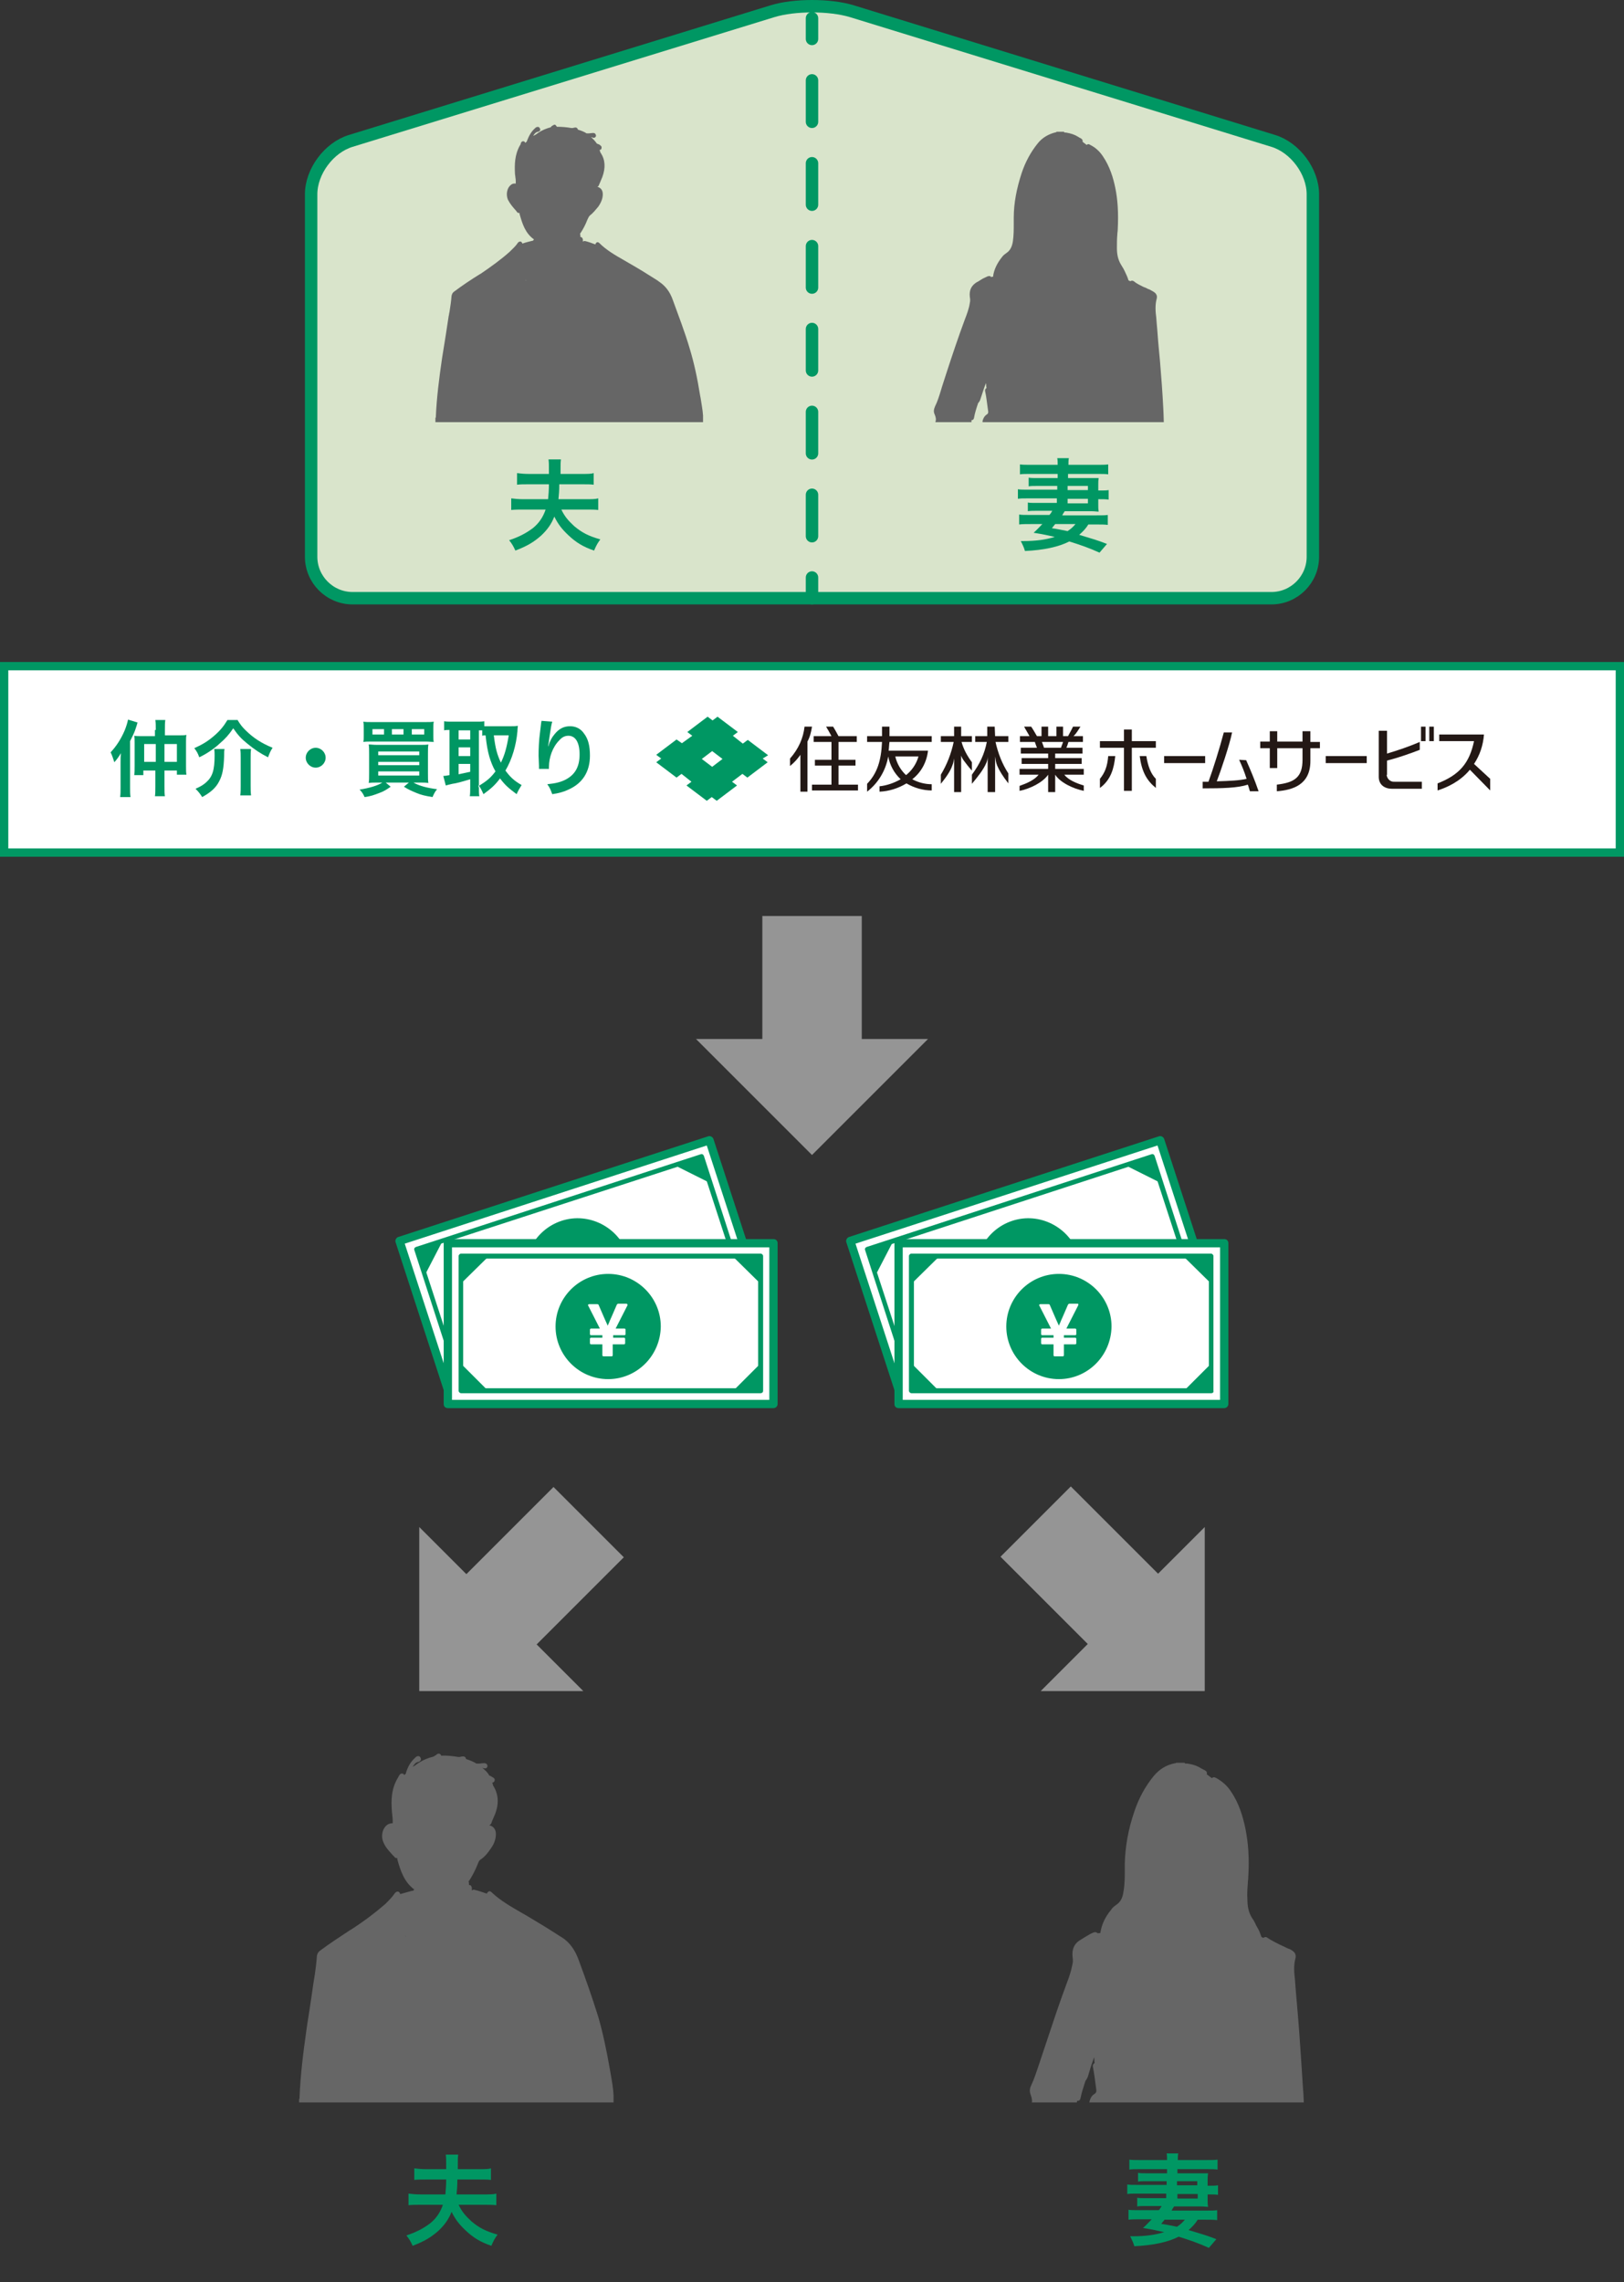
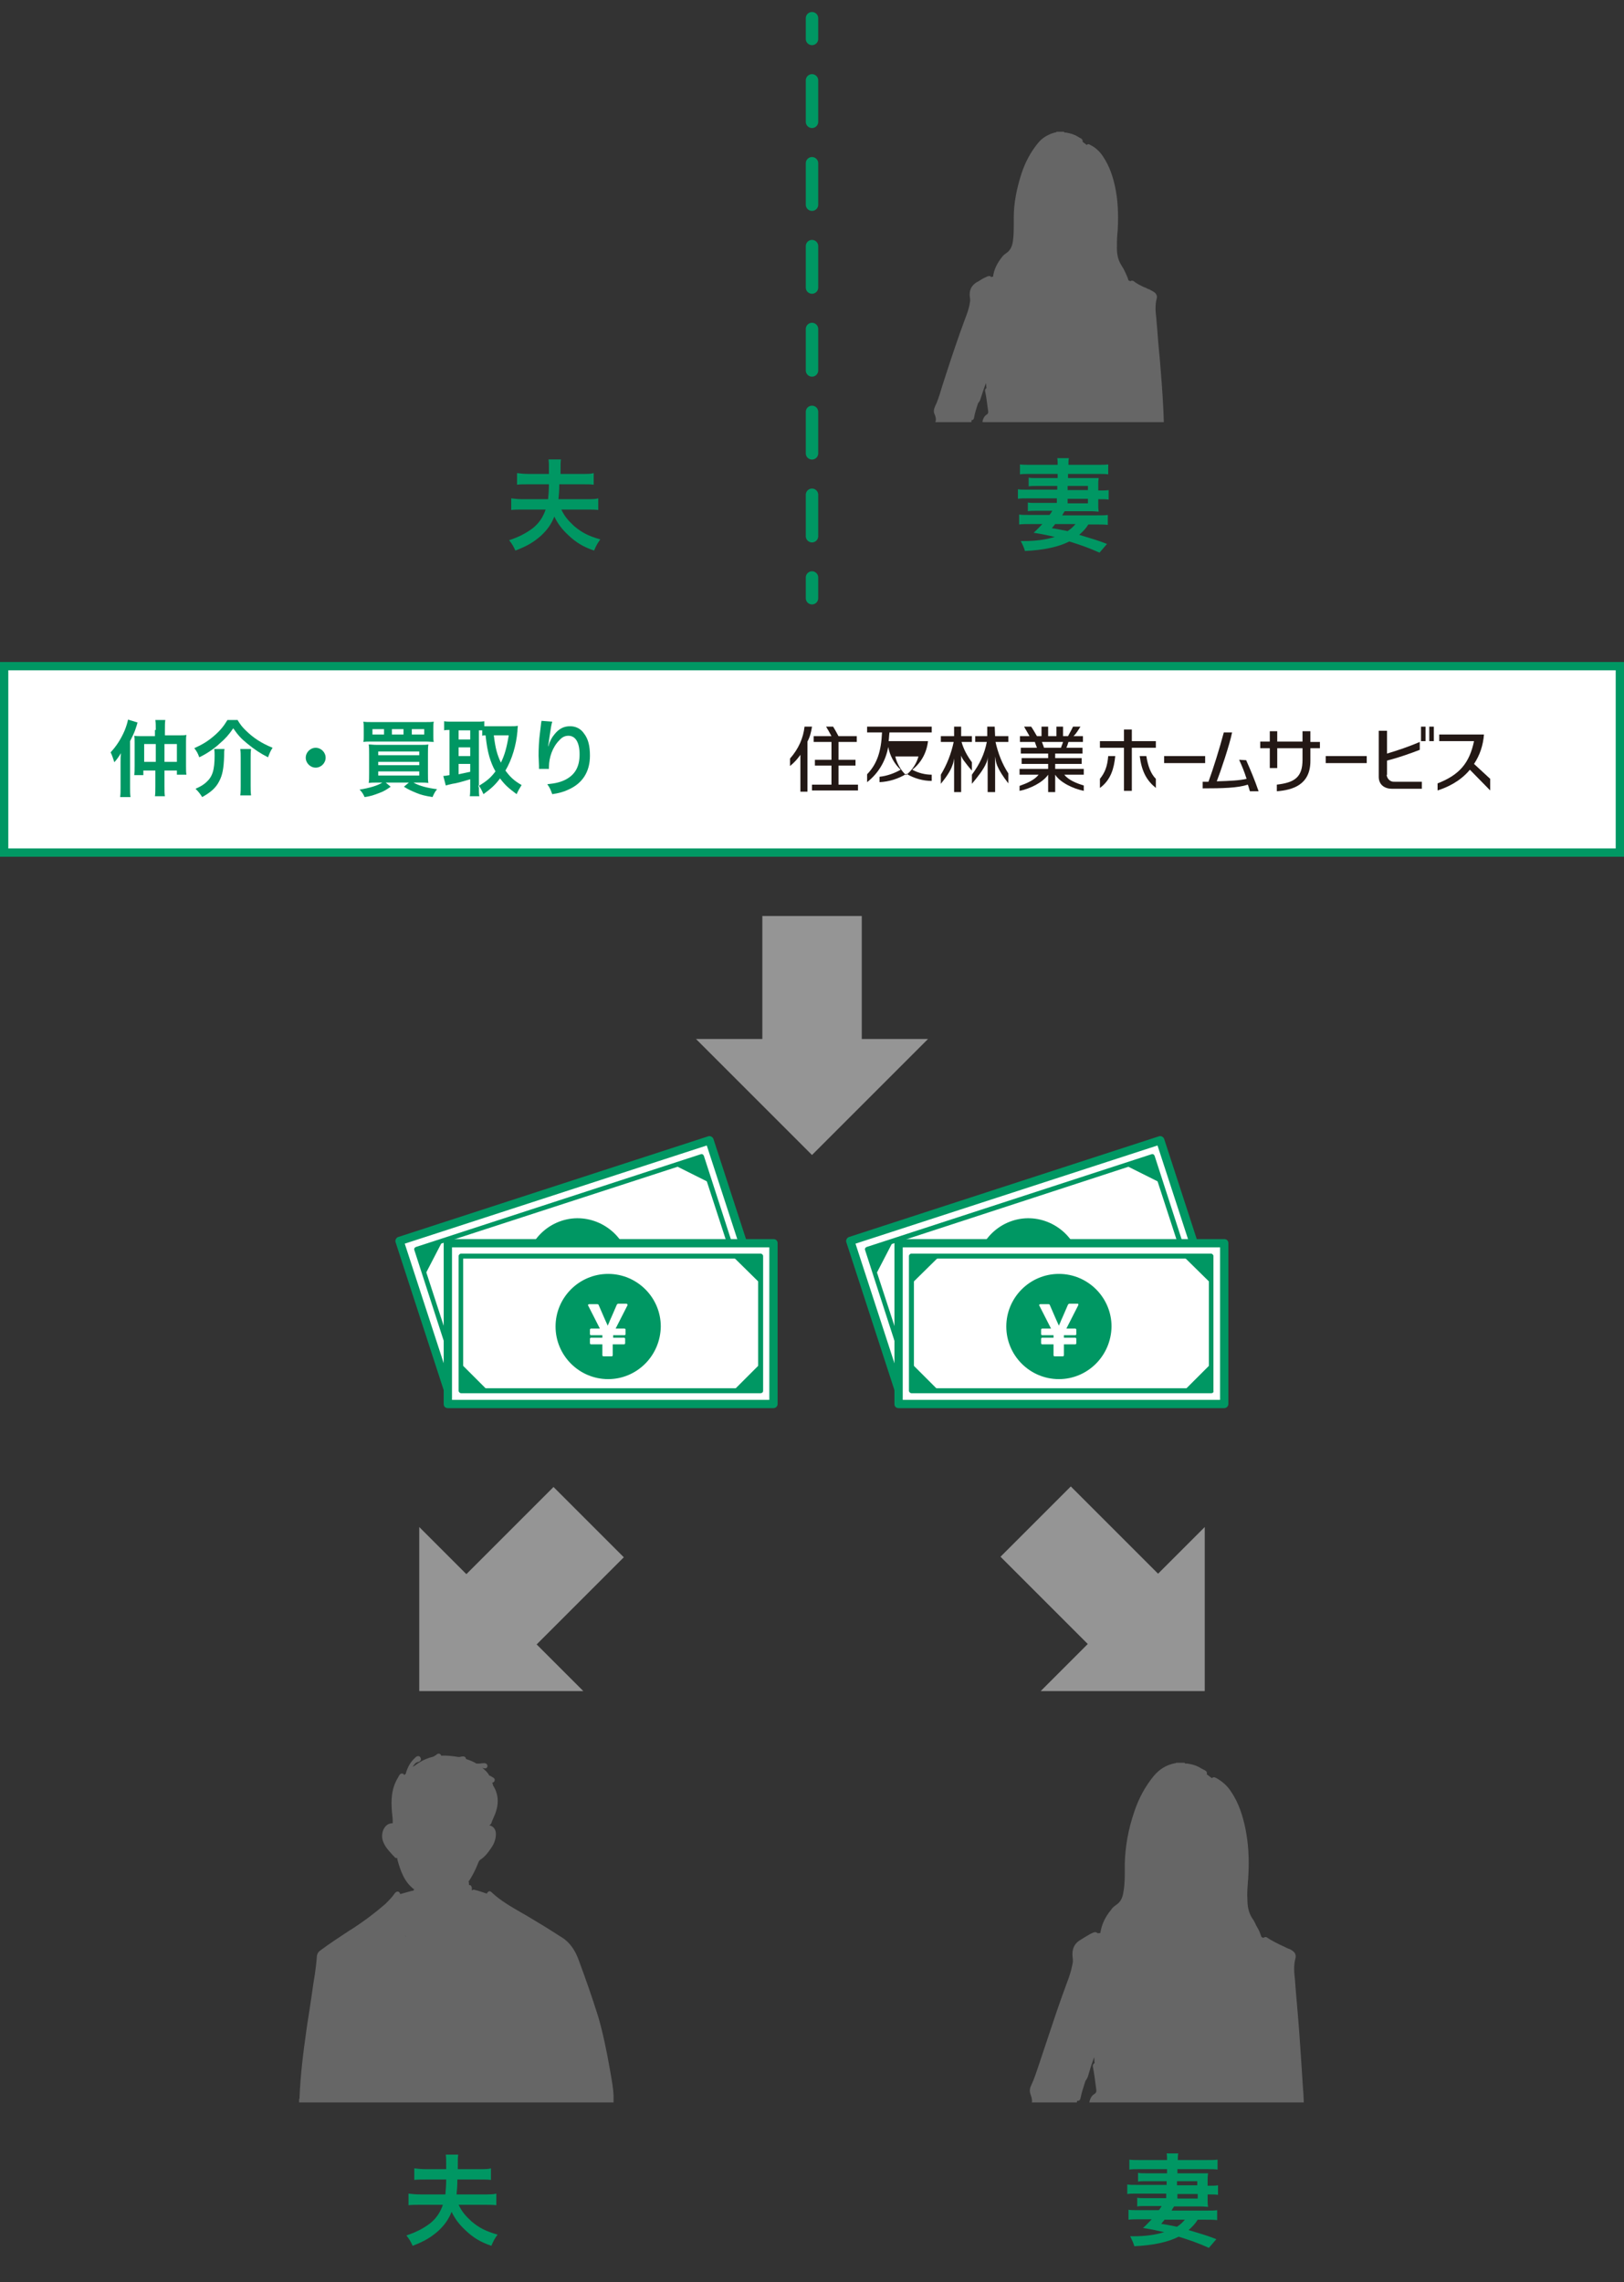
<svg xmlns="http://www.w3.org/2000/svg" xmlns:xlink="http://www.w3.org/1999/xlink" version="1.1" id="レイヤー_1" x="0px" y="0px" viewBox="0 0 392 550.9" style="enable-background:new 0 0 392 550.9;" xml:space="preserve">
  <rect x="0" y="0" width="392" height="550.9" fill="#333333" stroke="none" />
  <style type="text/css">
	.st0{fill:#959595;}
	.st1{fill:#FFFFFF;}
	.st2{fill:#009763;}
	.st3{fill:#D9E4CB;}
	.st4{fill:none;stroke:#009763;stroke-width:3;stroke-linecap:round;stroke-linejoin:round;stroke-miterlimit:10;}
	.st5{fill:none;stroke:#009763;stroke-width:3;stroke-linecap:round;stroke-linejoin:round;}
	.st6{fill:none;stroke:#009763;stroke-width:3;stroke-linecap:round;stroke-linejoin:round;stroke-dasharray:10.003,10.003;}
	.st7{clip-path:url(#SVGID_00000145779324106666957500000000951927944427455930_);fill:#666666;}
	.st8{clip-path:url(#SVGID_00000010313139535790317360000002822113470550845631_);fill:#666666;}
	.st9{clip-path:url(#SVGID_00000028317417360541768210000002182113245183399581_);fill:#666666;}
	.st10{clip-path:url(#SVGID_00000178167354186286512910000016186451564840151706_);fill:#666666;}
	.st11{fill:#FFFFFF;stroke:#009763;stroke-width:2;stroke-miterlimit:10;}
	.st12{fill:#231815;}
</style>
  <g>
    <rect x="176" y="229.1" transform="matrix(-5.241574e-07 1 -1 -5.241574e-07 437.113 45.113)" class="st0" width="40" height="24" />
    <polygon class="st0" points="196,278.8 168,250.8 224,250.8  " />
  </g>
  <g>
    <g>
      <rect x="107.9" y="369.5" transform="matrix(-0.707 0.707 -0.707 -0.707 488.096 560.854)" class="st0" width="40" height="24" />
      <polygon class="st0" points="101.2,408.2 101.2,368.6 140.8,408.2   " />
    </g>
    <g>
      <rect x="244.1" y="369.5" transform="matrix(0.707 0.707 -0.707 0.707 347.128 -75.01)" class="st0" width="40" height="24" />
      <polygon class="st0" points="290.8,408.2 251.2,408.2 290.8,368.6   " />
    </g>
  </g>
  <g>
    <g>
      <g id="お札_00000103262082933457290760000009192923674796293029_">
        <g>
          <rect x="100.6" y="286.5" transform="matrix(0.951 -0.309 0.309 0.951 -87.755 58.271)" class="st1" width="78.6" height="38.8" />
          <path class="st2" d="M183.6,313.1l-74.8,24.3c-0.5,0.2-1.1-0.1-1.3-0.6l-12-36.9c-0.2-0.5,0.1-1.1,0.6-1.3l74.8-24.3      c0.5-0.2,1.1,0.1,1.3,0.6l12,36.9C184.4,312.3,184.1,312.9,183.6,313.1z M109.1,335.2l72.9-23.7l-11.4-35l-72.9,23.7      L109.1,335.2z" />
        </g>
        <g>
          <g>
            <ellipse transform="matrix(0.991 -0.131 0.131 0.991 -38.968 20.906)" class="st2" cx="139.5" cy="306.8" rx="12" ry="12" />
            <path class="st2" d="M143.4,318.8c-6.6,2.2-13.8-1.5-16-8.1c-2.2-6.6,1.5-13.8,8.1-16c6.6-2.2,13.8,1.5,16,8.1       C153.7,309.5,150.1,316.7,143.4,318.8z M136,296c-5.9,1.9-9.2,8.3-7.3,14.2c1.9,5.9,8.3,9.2,14.3,7.3c5.9-1.9,9.2-8.3,7.3-14.2       C148.3,297.4,141.9,294.1,136,296z" />
          </g>
          <path class="st2" d="M142.3,300.1c-0.1-0.1-0.2-0.1-0.3-0.1l-1.9,0.6c-0.1,0-0.2,0.1-0.2,0.2l-0.3,3.3c-0.1,0.5-0.1,1-0.1,1.5      c0,0.2,0,0.5-0.1,0.7c-0.3-0.3-0.5-0.6-0.8-0.9c-0.2-0.2-0.4-0.5-0.6-0.7l-2.2-2.5c-0.1-0.1-0.2-0.1-0.3-0.1l-1.9,0.6      c-0.1,0-0.2,0.1-0.2,0.2c0,0.1,0,0.2,0.1,0.3l4.4,4.4l-2,0.6c-0.2,0-0.2,0.2-0.2,0.4l0.3,1c0,0.2,0.2,0.2,0.4,0.2l2.6-0.8      l0.2,0.6l-2.6,0.8c-0.2,0-0.2,0.2-0.2,0.4l0.3,1c0,0.2,0.2,0.2,0.4,0.2l2.6-0.8l0.8,2.5c0,0.2,0.2,0.2,0.4,0.2l1.8-0.6      c0.2,0,0.2-0.2,0.2-0.4l-0.8-2.5l2.6-0.8c0.2,0,0.2-0.2,0.2-0.4l-0.3-1c0-0.2-0.2-0.2-0.4-0.2l-2.6,0.8l-0.2-0.6l2.6-0.8      c0.2,0,0.2-0.2,0.2-0.4l-0.3-1c0-0.2-0.2-0.2-0.4-0.2l-2,0.7l1-6.1C142.4,300.3,142.3,300.2,142.3,300.1z" />
        </g>
        <path class="st2" d="M179.5,310.7L110.7,333c-0.3,0.1-0.6-0.1-0.7-0.4l-10-30.9c-0.1-0.3,0.1-0.6,0.4-0.7l68.8-22.4     c0.3-0.1,0.6,0.1,0.7,0.4l10,30.9C179.9,310.2,179.8,310.6,179.5,310.7z M110.9,331.7l67.7-22l-9.7-29.8l-67.7,22L110.9,331.7z" />
        <polygon class="st2" points="102.5,307.9 100.5,301.6 106.8,299.6    " />
        <polygon class="st2" points="162.9,281.3 169.2,279.2 171.3,285.5    " />
        <polygon class="st2" points="177.2,303.8 179.3,310.1 173,312.2    " />
        <polygon class="st2" points="116.8,330.4 110.5,332.5 108.5,326.2    " />
      </g>
      <g id="お札_00000002347810629262858840000003787674970020643235_">
        <g>
          <rect x="108.1" y="300.1" class="st1" width="78.6" height="38.8" />
          <path class="st2" d="M186.7,339.9h-78.6c-0.6,0-1-0.4-1-1v-38.8c0-0.6,0.4-1,1-1h78.6c0.6,0,1,0.4,1,1v38.8      C187.7,339.4,187.3,339.9,186.7,339.9z M109.1,337.9h76.6v-36.8h-76.6V337.9z" />
        </g>
        <g>
          <g>
            <circle class="st2" cx="146.8" cy="320.3" r="12" />
            <path class="st2" d="M146.8,332.9c-7,0-12.7-5.7-12.7-12.7c0-7,5.7-12.7,12.7-12.7c7,0,12.7,5.7,12.7,12.7       C159.4,327.3,153.7,332.9,146.8,332.9z M146.8,309c-6.2,0-11.3,5.1-11.3,11.3c0,6.2,5.1,11.3,11.3,11.3       c6.2,0,11.3-5.1,11.3-11.3C158.1,314,153,309,146.8,309z" />
          </g>
          <path class="st1" d="M151.4,314.8c-0.1-0.1-0.1-0.1-0.2-0.1h-2c-0.1,0-0.2,0.1-0.3,0.2l-1.3,3c-0.2,0.4-0.4,0.9-0.6,1.4      c-0.1,0.2-0.2,0.4-0.3,0.7c-0.2-0.4-0.3-0.7-0.5-1.1c-0.1-0.3-0.3-0.6-0.4-0.9l-1.3-3c0-0.1-0.2-0.2-0.3-0.2h-2      c-0.1,0-0.2,0.1-0.2,0.1c-0.1,0.1-0.1,0.2,0,0.3l2.8,5.5h-2.1c-0.2,0-0.3,0.1-0.3,0.3v1c0,0.2,0.1,0.3,0.3,0.3h2.7v0.6h-2.7      c-0.2,0-0.3,0.1-0.3,0.3v1c0,0.2,0.1,0.3,0.3,0.3h2.7v2.6c0,0.2,0.1,0.3,0.3,0.3h1.9c0.2,0,0.3-0.1,0.3-0.3v-2.6h2.7      c0.2,0,0.3-0.1,0.3-0.3v-1c0-0.2-0.1-0.3-0.3-0.3H148v-0.6h2.7c0.2,0,0.3-0.1,0.3-0.3v-1c0-0.2-0.1-0.3-0.3-0.3h-2.1l2.8-5.5      C151.5,315,151.5,314.9,151.4,314.8z" />
        </g>
        <path class="st2" d="M183.6,336.3h-72.3c-0.3,0-0.6-0.3-0.6-0.6v-32.5c0-0.3,0.3-0.6,0.6-0.6h72.3c0.3,0,0.6,0.3,0.6,0.6v32.5     C184.2,336.1,183.9,336.3,183.6,336.3z M111.8,335.1H183v-31.3h-71.2V335.1z" />
-         <polygon class="st2" points="111.2,309.9 111.2,303.3 117.9,303.3    " />
        <polygon class="st2" points="176.9,303.3 183.6,303.3 183.6,309.9    " />
        <polygon class="st2" points="183.6,329.1 183.6,335.8 176.9,335.8    " />
        <polygon class="st2" points="117.9,335.8 111.2,335.8 111.2,329.1    " />
      </g>
    </g>
    <g>
      <g id="お札_00000142156016548619877390000016462189710663985813_">
        <g>
          <rect x="209.4" y="286.5" transform="matrix(0.951 -0.309 0.309 0.951 -82.418 91.931)" class="st1" width="78.6" height="38.8" />
          <path class="st2" d="M292.4,313.1l-74.8,24.3c-0.5,0.2-1.1-0.1-1.3-0.6l-12-36.9c-0.2-0.5,0.1-1.1,0.6-1.3l74.8-24.3      c0.5-0.2,1.1,0.1,1.3,0.6l12,36.9C293.2,312.3,292.9,312.9,292.4,313.1z M217.9,335.2l72.9-23.7l-11.4-35l-72.9,23.7      L217.9,335.2z" />
        </g>
        <g>
          <g>
            <ellipse transform="matrix(0.991 -0.131 0.131 0.991 -38.031 35.153)" class="st2" cx="248.3" cy="306.8" rx="12" ry="12" />
            <path class="st2" d="M252.2,318.8c-6.6,2.2-13.8-1.5-16-8.1c-2.2-6.6,1.5-13.8,8.1-16c6.6-2.2,13.8,1.5,16,8.1       C262.5,309.5,258.9,316.7,252.2,318.8z M244.8,296c-5.9,1.9-9.2,8.3-7.3,14.2c1.9,5.9,8.3,9.2,14.3,7.3       c5.9-1.9,9.2-8.3,7.3-14.2C257.1,297.4,250.7,294.1,244.8,296z" />
          </g>
          <path class="st2" d="M251.1,300.1c-0.1-0.1-0.2-0.1-0.3-0.1l-1.9,0.6c-0.1,0-0.2,0.1-0.2,0.2l-0.3,3.3c-0.1,0.5-0.1,1-0.1,1.5      c0,0.2,0,0.5-0.1,0.7c-0.3-0.3-0.5-0.6-0.8-0.9c-0.2-0.2-0.4-0.5-0.6-0.7l-2.2-2.5c-0.1-0.1-0.2-0.1-0.3-0.1l-1.9,0.6      c-0.1,0-0.2,0.1-0.2,0.2c0,0.1,0,0.2,0.1,0.3l4.4,4.4l-2,0.6c-0.2,0-0.2,0.2-0.2,0.4l0.3,1c0,0.2,0.2,0.2,0.4,0.2l2.6-0.8      l0.2,0.6l-2.6,0.8c-0.2,0-0.2,0.2-0.2,0.4l0.3,1c0,0.2,0.2,0.2,0.4,0.2l2.6-0.8l0.8,2.5c0,0.2,0.2,0.2,0.4,0.2l1.8-0.6      c0.2,0,0.2-0.2,0.2-0.4l-0.8-2.5l2.6-0.8c0.2,0,0.2-0.2,0.2-0.4l-0.3-1c0-0.2-0.2-0.2-0.4-0.2l-2.6,0.8l-0.2-0.6l2.6-0.8      c0.2,0,0.2-0.2,0.2-0.4l-0.3-1c0-0.2-0.2-0.2-0.4-0.2l-2,0.7l1-6.1C251.2,300.3,251.1,300.2,251.1,300.1z" />
        </g>
        <path class="st2" d="M288.3,310.7L219.5,333c-0.3,0.1-0.6-0.1-0.7-0.4l-10-30.9c-0.1-0.3,0.1-0.6,0.4-0.7l68.8-22.4     c0.3-0.1,0.6,0.1,0.7,0.4l10,30.9C288.8,310.2,288.6,310.6,288.3,310.7z M219.7,331.7l67.7-22l-9.7-29.8L210,302L219.7,331.7z" />
        <polygon class="st2" points="211.3,307.9 209.3,301.6 215.6,299.6    " />
        <polygon class="st2" points="271.7,281.3 278,279.2 280.1,285.5    " />
        <polygon class="st2" points="286,303.8 288.1,310.1 281.8,312.2    " />
        <polygon class="st2" points="225.6,330.4 219.3,332.5 217.3,326.2    " />
      </g>
      <g id="お札_00000104667848338927994410000006605237854844320428_">
        <g>
          <rect x="216.9" y="300.1" class="st1" width="78.6" height="38.8" />
          <path class="st2" d="M295.5,339.9h-78.6c-0.6,0-1-0.4-1-1v-38.8c0-0.6,0.4-1,1-1h78.6c0.6,0,1,0.4,1,1v38.8      C296.5,339.4,296.1,339.9,295.5,339.9z M217.9,337.9h76.6v-36.8h-76.6V337.9z" />
        </g>
        <g>
          <g>
            <circle class="st2" cx="255.6" cy="320.3" r="12" />
            <path class="st2" d="M255.6,332.9c-7,0-12.7-5.7-12.7-12.7c0-7,5.7-12.7,12.7-12.7c7,0,12.7,5.7,12.7,12.7       C268.2,327.3,262.5,332.9,255.6,332.9z M255.6,309c-6.2,0-11.3,5.1-11.3,11.3c0,6.2,5.1,11.3,11.3,11.3       c6.2,0,11.3-5.1,11.3-11.3C266.9,314,261.8,309,255.6,309z" />
          </g>
          <path class="st1" d="M260.3,314.8c-0.1-0.1-0.1-0.1-0.2-0.1h-2c-0.1,0-0.2,0.1-0.3,0.2l-1.3,3c-0.2,0.4-0.4,0.9-0.6,1.4      c-0.1,0.2-0.2,0.4-0.3,0.7c-0.2-0.4-0.3-0.7-0.5-1.1c-0.1-0.3-0.3-0.6-0.4-0.9l-1.3-3c0-0.1-0.2-0.2-0.3-0.2h-2      c-0.1,0-0.2,0.1-0.2,0.1c-0.1,0.1-0.1,0.2,0,0.3l2.8,5.5h-2.1c-0.2,0-0.3,0.1-0.3,0.3v1c0,0.2,0.1,0.3,0.3,0.3h2.7v0.6h-2.7      c-0.2,0-0.3,0.1-0.3,0.3v1c0,0.2,0.1,0.3,0.3,0.3h2.7v2.6c0,0.2,0.1,0.3,0.3,0.3h1.9c0.2,0,0.3-0.1,0.3-0.3v-2.6h2.7      c0.2,0,0.3-0.1,0.3-0.3v-1c0-0.2-0.1-0.3-0.3-0.3h-2.7v-0.6h2.7c0.2,0,0.3-0.1,0.3-0.3v-1c0-0.2-0.1-0.3-0.3-0.3h-2.1l2.8-5.5      C260.3,315,260.3,314.9,260.3,314.8z" />
        </g>
        <path class="st2" d="M292.4,336.3H220c-0.3,0-0.6-0.3-0.6-0.6v-32.5c0-0.3,0.3-0.6,0.6-0.6h72.3c0.3,0,0.6,0.3,0.6,0.6v32.5     C293,336.1,292.7,336.3,292.4,336.3z M220.6,335.1h71.2v-31.3h-71.2V335.1z" />
        <polygon class="st2" points="220,309.9 220,303.3 226.7,303.3    " />
        <polygon class="st2" points="285.7,303.3 292.4,303.3 292.4,309.9    " />
        <polygon class="st2" points="292.4,329.1 292.4,335.8 285.7,335.8    " />
        <polygon class="st2" points="226.7,335.8 220,335.8 220,329.1    " />
      </g>
    </g>
  </g>
  <g>
-     <path class="st3" d="M84.7,34c-5.3,1.6-9.6,7.4-9.6,12.9v87.5c0,5.5,4.5,10,10,10h221.8c5.5,0,10-4.5,10-10V46.9   c0-5.5-4.3-11.3-9.6-12.9L205.6,2.7c-5.3-1.6-13.9-1.6-19.1,0L84.7,34z" />
-     <path class="st4" d="M84.7,34c-5.3,1.6-9.6,7.4-9.6,12.9v87.5c0,5.5,4.5,10,10,10h221.8c5.5,0,10-4.5,10-10V46.9   c0-5.5-4.3-11.3-9.6-12.9L205.6,2.7c-5.3-1.6-13.9-1.6-19.1,0L84.7,34z" />
-   </g>
+     </g>
  <g>
    <path class="st2" d="M135.5,123c0.8,1.7,1.7,2.7,3.1,4c1.9,1.6,3.5,2.4,6.3,3.2c-0.7,1-0.9,1.3-1.5,2.7c-2.6-0.9-4.3-1.9-6.2-3.7   c-1.6-1.5-2.5-2.7-3.4-4.5c-0.7,1.8-1.7,3.2-3.2,4.6c-1.7,1.5-3.3,2.5-6.2,3.6c-0.5-1.1-0.8-1.6-1.5-2.5c2.4-0.8,4.1-1.7,5.7-2.9   c1.5-1.2,2.5-2.7,3.1-4.5h-5.4c-1.1,0-2,0-2.9,0.1v-2.8c0.8,0.1,1.7,0.2,2.9,0.2h6c0.1-1.1,0.2-2.2,0.2-3.6h-4.8   c-1.3,0-2.1,0-2.9,0.1v-2.8c0.8,0.1,1.7,0.2,2.9,0.2h4.8c0-2.6,0-2.6-0.1-3.5h3c-0.1,0.8-0.1,0.8-0.1,3.5h5.1c1.4,0,2.3,0,2.9-0.2   v2.8c-0.7-0.1-1.5-0.1-2.9-0.1H135c0,1.5-0.1,2.6-0.2,3.6h6.6c1.4,0,2.3,0,3-0.2v2.8c-0.8-0.1-1.7-0.1-3-0.1H135.5z" />
  </g>
  <g>
    <path class="st2" d="M255.2,117.3h-5c-0.8,0-1.4,0-1.9,0.1v-2.1c0.6,0.1,1.2,0.1,2,0.1h5v-1h-6.7c-1.1,0-1.8,0-2.4,0.1v-2.4   c0.6,0.1,1.5,0.1,2.6,0.1h6.5c0-0.7,0-1.1-0.1-1.6h2.8c-0.1,0.5-0.1,0.9-0.1,1.6h6.9c1.2,0,2,0,2.7-0.1v2.4   c-0.7-0.1-1.4-0.1-2.6-0.1h-7.1v1h5.6c0.9,0,1.3,0,1.8,0c-0.1,0.7-0.1,0.9-0.1,1.5v1.5h0.3c1.1,0,1.6,0,2.2-0.1v2.3   c-0.7-0.1-1.2-0.1-2.2-0.1h-0.3v1.5c0,0.6,0,0.9,0.1,1.5c-0.5,0-1-0.1-1.8-0.1H257c-0.4,0.6-0.4,0.6-0.6,1h8.3c1.5,0,2,0,2.7-0.1   v2.4c-0.8-0.1-1.6-0.1-2.8-0.1h-1.9c-0.6,1-1.3,1.7-2.2,2.5c3.6,1.1,4.1,1.2,6.7,2.2l-1.8,2.1c-2.4-1.1-4.7-1.9-7.3-2.7   c-2.5,1.3-6.2,2.1-10.7,2.3c-0.2-0.7-0.4-1.2-1-2.4c0.3,0,0.5,0,0.7,0c2.8,0,5.3-0.3,7.5-1c-1.8-0.4-2.6-0.6-5.1-1   c1.1-1,1.4-1.4,2.1-2.1h-2.8c-1.2,0-2,0-2.8,0.1v-2.4c0.6,0.1,1.2,0.1,2.6,0.1h4.7c0.3-0.3,0.4-0.5,0.7-1h-4c-0.6,0-1.3,0-1.9,0.1   v-2.1c0.5,0.1,1,0.1,1.9,0.1h5.1v-1.1h-7.1c-1.1,0-1.6,0-2.3,0.1v-2.3c0.6,0.1,1.2,0.1,2.4,0.1h7.1V117.3z M254.7,126.5   c-0.3,0.4-0.4,0.5-0.8,1c1.4,0.2,2.2,0.4,3.8,0.7c0.9-0.6,1.3-1,1.9-1.7H254.7z M262.6,118.3v-1h-4.9v1H262.6z M257.7,121.5h4.9   v-1.1h-4.9V121.5z" />
  </g>
  <g>
    <line class="st3" x1="196" y1="4.4" x2="196" y2="144.4" />
    <g>
      <line class="st5" x1="196" y1="4.4" x2="196" y2="9.4" />
      <line class="st6" x1="196" y1="19.4" x2="196" y2="134.4" />
      <line class="st5" x1="196" y1="139.4" x2="196" y2="144.4" />
    </g>
  </g>
  <g>
    <defs>
      <rect id="SVGID_1_" x="213.5" y="28.2" width="86.2" height="73.7" />
    </defs>
    <clipPath id="SVGID_00000075875652435036912380000003443165153890833041_">
      <use xlink:href="#SVGID_1_" style="overflow:visible;" />
    </clipPath>
    <path style="clip-path:url(#SVGID_00000075875652435036912380000003443165153890833041_);fill:#666666;" d="M282.5,116.8   C282.5,116.8,282.5,116.8,282.5,116.8L282.5,116.8c-0.2-1.7-0.3-3-0.6-4.2c0-0.2-0.1-0.4-0.1-0.7c-0.2-0.8-0.3-1.7-0.3-2.6   c0-0.4,0.1-0.8,0.1-1.2c0-0.2,0-0.4,0.1-0.7c0-0.3-0.1-0.6-0.3-0.8c-0.2-0.2-0.3-0.5-0.3-0.9c0-0.6,0-1.2-0.1-1.8   c-0.1-1.7-0.1-3.5-0.2-5.2c-0.2-4.1-0.5-7.9-0.8-11.5c-0.1-1.1-0.2-2.2-0.3-3.2c-0.2-2-0.3-4-0.5-6c0-0.4-0.1-0.9-0.1-1.3   c-0.2-1.5-0.3-3.1,0.1-4.6c0.2-0.7-0.1-1.3-0.8-1.7c-0.2-0.1-0.5-0.3-0.7-0.4c-0.2-0.1-0.3-0.2-0.5-0.2c-0.4-0.2-0.7-0.4-1.1-0.5   c-0.8-0.4-1.7-0.8-2.4-1.4c-0.3-0.2-0.6-0.2-0.9,0c0,0,0,0,0,0c-0.1-0.1-0.2-0.2-0.4-0.2c0,0,0,0,0,0c-0.2-0.7-0.5-1.4-0.9-2.2   c-0.1-0.2-0.2-0.4-0.3-0.6c-0.2-0.3-0.4-0.7-0.6-1c-0.8-1.3-1-2.7-1-4c0-1.1,0-2.2,0.1-3.3c0-0.4,0.1-0.8,0.1-1.2   c0.2-4,0-7.2-0.6-10.1c-0.5-2.4-1.3-5.1-3-7.6c-0.8-1.2-1.8-2.1-3-2.7l0,0c-0.2-0.1-0.3-0.2-0.5-0.2c-0.2,0-0.3,0.1-0.4,0.2   c0,0,0,0,0,0c-0.3-0.3-0.7-0.5-1-0.8c0,0,0,0,0,0c0.1-0.4-0.1-0.6-0.4-0.8c-0.2-0.1-0.4-0.2-0.7-0.4c-0.8-0.5-1.7-0.8-2.9-1   c-0.1,0-0.1,0-0.2,0c0,0-0.1,0-0.1,0c0,0,0,0,0,0c-0.1,0-0.1,0-0.1-0.1c0,0-0.1-0.1-0.1-0.1h-1.7c-0.1,0-0.1,0-0.1,0.1c0,0,0,0,0,0   c0,0,0,0,0,0c-1.8,0.4-3.4,1.3-4.5,2.7c-1.7,2.1-3,4.5-3.9,7.2c-1.2,3.7-1.9,7.2-1.9,10.8c0,0.5,0,0.9,0,1.4c0,1.4,0,2.8-0.2,4.2   c-0.2,1.4-0.7,2.3-1.6,2.9c-0.3,0.2-0.7,0.5-1,0.9c-1.2,1.5-2,3.1-2.2,4.8c-0.2,0-0.3,0-0.5,0.1c0,0,0,0,0,0c0,0,0,0,0-0.1   c-0.2-0.2-0.4-0.2-0.8-0.1c-0.7,0.3-1.3,0.6-1.9,1c-0.2,0.1-0.4,0.3-0.7,0.4c-1.3,0.8-1.9,1.9-1.7,3.6c0.1,0.5,0.1,1,0,1.4   c-0.2,1.4-0.7,2.7-1.2,4c-1.6,4.3-3.1,8.8-4.5,13.1c-0.3,1-0.7,2.1-1,3.1c-0.1,0.3-0.2,0.7-0.3,1c-0.4,1.3-0.8,2.6-1.4,3.8   c-0.3,0.7-0.4,1.3-0.1,1.9c0.3,0.7,0.4,1.3,0.2,1.8c-0.3,1-0.3,2.1,0,3.2c1,3.7,2.3,7.4,3.6,10.9l0.5,1.4c0.1,0.3,0.3,0.5,0.5,0.5   c0,0,0,0,0,0c0,0.3,0,0.6,0.1,0.9c0,0,0,0,0,0c0,0,0,0,0,0.1c0,0.1-0.1,0.1-0.1,0.2c-0.1,0.2-0.3,0.5-0.1,0.9c0,0,0.1,0.1,0.1,0.1   c0,0.1-0.1,0.2-0.1,0.3c0,0,0,0-0.1,0c-0.4,0.1-0.5,0.3-0.5,0.7c0,0.2,0.1,0.4,0.1,0.6c0,0.2,0,0.3,0,0.5c0.2,1.4,0.4,2.7,1.1,3.9   c0.7,1.1,1.6,1.9,2.7,2.5c0.2,0.1,0.3,0.1,0.4,0.1c0.3,0,0.4-0.2,0.5-0.4c0,0,0,0,0,0c0.4,0.1,0.8,0.1,1.2,0.1   c0.1,0,0.1,0.1,0.2,0.1c0,0,0,0,0,0c0.1,0,0.1,0,0.2,0c0.1,0,0.3,0.1,0.4,0.1c0.1,0,0.1,0,0.2,0c0,0.2,0,0.4,0,0.7   c-0.4,0.1-0.5,0.4-0.5,0.8c0.1,0.3,0,0.6,0,0.9c-0.1,0.8-0.2,1.6-0.3,2.3c-0.1,0.8-0.2,1.6-0.3,2.3c-0.4,3.2-0.8,6.5-1.1,9.7   l-0.2,1.6c-0.1,1.4-0.3,2.8-0.4,4.1c-0.2,2.5-0.4,5-0.8,7.5c-0.1,0.5,0.2,0.6,0.4,0.7c0,0,0,0,0,0c-0.1,0.4,0,0.9-0.1,1.3   c0,0.1,0.1,0.2,0.2,0.3c0.3,0.1,0.6,0.2,0.9,0.3c0,0,0,0.1,0,0.1c0.1,0.2,0.2,0.4,0.6,0.5c0.8,0.1,1.5,0.1,2.4,0.2   c1.1,0.1,2.1,0.2,3.2,0.3l1.2,0.1c-0.2,0.1-0.3,0.3-0.3,0.6c0.2,1.8,0.2,3.5,0.3,5.2c0,0.3,0,0.7,0,1.1c0,0.5-0.1,0.9-0.2,1.4   c-0.1,0.7-0.2,1.4-0.2,2.1c-0.4,4.3-0.3,8.6,0.1,13c0.5,4.8,1.2,9.6,2,14l0,0.3c0.6,3.6,1.3,7.3,1.9,10.9c0.2,1,0.3,2.1,0.5,3.1   c0.1,0.5,0.2,1.1,0.3,1.7c0,0.3,0.1,0.7,0.6,0.7c0,0,0,0,0,0l0,0c-0.1,0.1-0.2,0.1-0.3,0.2c-0.4,0.3-0.9,0.7-1.2,1.2   c0,0.1-0.2,0.4,0,0.7c0.1,0.1,0.2,0.2,0.4,0.2c0.1,0,0.2,0,0.2,0c0.1,0.4,0.2,0.7,0.3,1c-0.5,0.1-0.4,0.5-0.4,0.8   c0,0.1,0,0.1,0,0.2c0,1.7-0.4,3.4-0.7,5l0,0.1c-0.2,1-0.5,1.9-0.8,2.9c-0.1,0.3-0.2,0.6-0.3,0.9c-0.2,0.7,0,1.1,0.6,1.5   c0.4,0.3,0.9,0.4,1.3,0.5c0.1,0,0.2,0,0.4,0c0.2,0,0.3,0,0.5,0.1c0,0,0.1,0,0.1,0h0.9c0,0,0.1,0,0.1,0c0,0,0,0,0,0   c1.5-0.1,2.9-0.5,4.2-1c0.2-0.1,0.4-0.1,0.6-0.2c0.4-0.1,0.5-0.4,0.5-0.7c0,0,0,0,0,0c0.1-0.1,0.2-0.2,0.2-0.4   c0.1-0.5,0.1-1.1,0-1.6c0,0,0,0,0,0c0.3-0.1,0.5-0.4,0.4-0.7l-0.1-0.3c0-0.3-0.1-0.5-0.1-0.8c-0.3-2.4-0.5-4.4-0.6-6.3   c0-0.3-0.1-0.6-0.4-0.8c0,0,0,0,0,0c0.1-0.2,0.1-0.4,0.1-0.6c0,0,0,0,0,0c0.2,0,0.4,0,0.5-0.2c0.1-0.1,0.2-0.3,0.1-0.6   c-0.1-0.9-0.5-1.5-1.3-1.9c0,0,0,0,0,0l0,0c0-0.8,0-1.6,0-2.4c0,0,0,0,0,0c0,0,0,0,0,0c0.5-0.1,0.5-0.6,0.4-0.8   c-0.4-3.1-0.5-6.3-0.5-9.5c0-5.7,0.1-10.9,0.4-15.9c0.1-1.1,0.1-2.2,0.1-3.2c0.1-2,0.1-4.1,0.4-6.1c0.2-1.8,0.4-3.7,0.4-5.6   c0-2.4,0-5.1,0.2-7.7c0-0.3,0-0.6-0.3-0.8c0,0,0,0-0.1,0c0-0.2,0-0.3,0-0.5c0,0,0,0,0,0c0,0,0,0,0,0c0,0,0,0,0,0l0.4,0   c1,0,2,0,2.9-0.3c0,0.2,0,0.3,0,0.5c0,0,0,0,0,0c-0.5,0.1-0.5,0.6-0.4,0.8c0,0,0,0.1,0,0.1c0,0.6,0.1,1.3,0.1,1.9   c0.1,1,0.1,2.1,0.2,3.1l0,0.4c0.2,1.7,0.4,3.4,0.9,5c0.3,1,0.6,2.1,0.6,3.3c0,0.4,0,0.9,0,1.3c0,0.7,0,1.5-0.1,2.2   c0,1.4,0,2.9,0,4.3c0,4.1,0,8.4-0.2,12.6c-0.1,1.9-0.3,4.4-0.5,6.8c-0.1,1.5-0.3,3-0.4,4.4l-0.1,0.8c0,0.2,0,0.4,0.2,0.6   c0,0,0.1,0.1,0.1,0.1c0,0,0,0,0,0c0,0.4,0,0.8-0.1,1.2c-0.1,0.9-0.3,1.8-0.4,2.8c0,0-0.1,0-0.1,0.1c-0.4,0.3-1,0.8-1,1.6   c0.1,2.4-0.1,5.1-0.6,8c0,0.2,0,0.4,0.1,0.5c0.1,0.1,0.3,0.2,0.5,0.2c-0.1,0.6,0,1.1,0,1.7c0,0,0,0,0,0c-0.4,0.1-0.5,0.4-0.6,0.7   l0,0.1c-0.5,2,0,2.7,1.9,3.3c0.6,0.2,1.2,0.2,1.9,0.2c0.5,0,1,0,1.5-0.1c1.2-0.1,2.6-0.3,4-0.9c0.8-0.3,1.1-0.8,1-1.7   c0-0.2,0-0.4-0.1-0.5l0-0.1c-0.3-1.4-0.7-2.8-1.1-4.1c-0.2-0.6-0.3-1.1-0.5-1.7c-0.1-0.2-0.1-0.4-0.2-0.7c-0.4-1.3-0.8-2.7-0.8-4.1   c0-0.3-0.1-0.5-0.4-0.6c0.1-0.3,0.1-0.6,0.1-0.9c0,0,0,0,0,0c0.1,0,0.5-0.1,0.5-0.4c0.1-0.2,0-0.5-0.2-0.7l-0.4-0.4c0,0,0,0,0,0   c0.1-0.2,0.2-0.4,0.2-0.6c0,0,0,0,0,0c0,0,0,0,0.1,0c0.5,0,0.6-0.4,0.6-0.7c0.6-2.1,1.2-4.3,1.9-6.4l0.1-0.4c0.6-2,1.3-4,1.8-6.1   c1.1-4.2,1.6-8.7,1.8-13.2c0.1-5.5-0.2-11.1-0.6-16.4l0-0.4c-0.1-0.7-0.1-1.5,0-2.2c0.3-1.9,0.5-3.7,0.9-5.4c0-0.2,0.2-0.8-0.4-0.9   c0,0,0,0,0,0c0.1-0.5,0.3-1,0.3-1.4c0,0,0,0,0,0l0.1,0c0.1,0,0.1,0,0.2,0c2.4-0.4,4.8-1.1,7-2.1c0.3-0.1,0.6-0.3,0.6-0.8   c0,0,0-0.1,0-0.1c0,0,0,0,0,0c0.4-0.3,0.7-0.6,0.9-1c0,0,0,0,0.1,0c0.1,0,0.1,0,0.2,0c0.2,0,0.3,0,0.4-0.2c0.1-0.2,0.1-0.4,0.1-0.6   c-0.1-0.3-0.1-0.6-0.2-0.9c-0.1-0.4-0.2-0.9-0.3-1.3c-0.2-1.3-0.5-2.6-0.6-3.9c0,0,0,0,0,0c0.4-0.2,0.8-0.5,1.1-0.9   c0,0,0.1,0,0.1,0c0.5,0,0.6-0.4,0.6-0.6l0-0.1c0.4-1.4,0.8-2.9,1.4-4.3c0.1-0.3,0.2-0.6,0.1-0.9c0-0.5-0.1-1.1-0.1-1.6   c-0.1-1.6-0.3-3.3-0.2-5c0-0.2,0-0.4-0.1-0.5c-0.1-0.1-0.4-0.2-0.6-0.2c0,0,0,0,0,0c0-0.2-0.1-0.4-0.1-0.5l0.1,0c0.1,0,0.2,0,0.3,0   h0c0.1,0,0.5,0,0.7-0.4c0.1-0.2,0-0.5-0.4-0.6c0.1-0.2,0.2-0.4,0.2-0.6c0,0,0,0,0,0c0,0,0,0,0,0c0.4,0,0.6-0.2,0.7-0.7   c0.1-1,0.3-2,0.5-3.2c0.6-3.1,1.2-6.4,1.4-9.7l0-2.4c0,0,0.1-0.1,0.1-0.1v-0.3C282.6,116.9,282.6,116.8,282.5,116.8z M236.7,96.2   c0.1-0.3,0.2-0.6,0.3-0.9c0.3-0.9,0.6-1.9,1-2.8c0.1,0.3,0,0.7,0.1,1c0,0.1,0,0.1,0,0.2c0,0,0,0,0,0c-0.2,0.1-0.4,0.3-0.3,0.8   c0.3,1.3,0.4,2.6,0.6,3.9l0.1,0.7c0.1,0.5,0,0.8-0.4,1c-0.4,0.3-0.7,0.7-0.9,1.4c-0.1,0.3,0,0.6,0.2,0.8c0.1,0.2,0.3,0.3,0.5,0.3   c0.1,0,0.1,0,0.2,0c0,0,0,0,0,0c0.1,0.1,0.2,0.2,0.3,0.3l-0.6,0c-0.9-0.1-1.7-0.1-2.6-0.2l-0.1,0c-0.1,0-0.3,0-0.4,0.1l-0.2-0.3   c0,0,0-0.1-0.1-0.1c0.1-0.3,0.1-0.6,0.1-1c0.1,0,0.1,0,0.1,0c0.2,0,0.4-0.1,0.5-0.5c0.2-1.2,0.6-2.4,1-3.6   C236.4,97,236.6,96.6,236.7,96.2z" />
  </g>
  <g>
    <defs>
-       <rect id="SVGID_00000075843353117206511940000017247389904598643626_" x="90.6" y="28.2" width="86.2" height="73.7" />
-     </defs>
+       </defs>
    <clipPath id="SVGID_00000025424677198427127380000010944231203298384052_">
      <use xlink:href="#SVGID_00000075843353117206511940000017247389904598643626_" style="overflow:visible;" />
    </clipPath>
    <path style="clip-path:url(#SVGID_00000025424677198427127380000010944231203298384052_);fill:#666666;" d="M169.7,104.5   C169.7,104.5,169.7,104.5,169.7,104.5L169.7,104.5c0-1.2,0-2.4,0-3.5v-0.7c-0.1-1.5-0.4-2.9-0.6-4.3l-0.1-0.5   c-0.7-4.4-1.5-8-2.5-11.3c-1.2-4.1-2.8-8.2-4.1-11.8c-0.7-2-1.8-3.4-3.3-4.4l-0.4-0.3c-2.2-1.4-4.6-2.9-6.9-4.2   c-0.4-0.2-0.8-0.5-1.2-0.7c-2.1-1.2-4.2-2.4-5.9-4.1c-0.4-0.4-0.8-0.3-1,0.3c0,0,0,0,0,0c-0.8-0.3-1.6-0.6-2.4-0.8   c-0.2,0-0.3-0.1-0.5,0.1c0,0,0,0-0.1,0l0-0.2c0-0.1,0-0.2,0-0.3c-0.1-0.4-0.3-0.6-0.6-0.6c0,0,0,0,0,0c0-0.3,0-0.5-0.1-0.8   c0,0,0,0,0,0c0,0,0,0,0.1-0.1c0,0,0,0,0,0c0.6-0.9,1.2-2,1.7-3.3c0.2-0.4,0.3-0.7,0.6-1c0.8-0.6,1.4-1.4,2-2.1c0.7-1,1.1-2,1.1-3   c0-1-0.5-1.6-1.3-1.8c0.2-0.1,0.3-0.2,0.4-0.5c0.1-0.2,0.2-0.5,0.3-0.7c0.2-0.4,0.3-0.8,0.5-1.2c0.8-2.2,0.7-4.1-0.4-5.8   c0,0,0,0,0,0c0,0-0.1-0.1-0.1-0.1c0-0.2-0.1-0.4-0.2-0.6c0.2,0,0.5-0.1,0.5-0.5c0.1-0.4-0.3-0.6-0.4-0.7c-0.1-0.1-0.3-0.2-0.4-0.2   l-0.2-0.1c0,0,0,0,0,0c0,0-0.1,0-0.1,0c-0.4-0.6-0.9-1.1-1.4-1.6c0.1,0,0.2,0,0.3,0.1c0.3,0.1,0.5,0.1,0.7-0.1   c0.2-0.2,0.2-0.4,0.1-0.6c-0.1-0.2-0.2-0.4-0.6-0.4c0,0-0.1,0-0.1,0c-0.3,0-0.7,0.1-1,0.1l-0.4,0c0,0-0.1,0-0.1,0   c-0.6-0.4-1.4-0.7-2.1-0.9c-0.1-0.4-0.4-0.6-0.8-0.5c-0.2,0-0.3,0.1-0.5,0.1c0,0,0,0-0.1,0l-0.2,0c-1.1-0.2-2.3-0.3-3.5-0.3   c0,0,0,0,0,0c0,0,0,0,0,0c-0.1-0.2-0.3-0.5-0.5-0.5c-0.2,0-0.3,0.1-0.5,0.2c-0.1,0.1-0.2,0.1-0.3,0.2l-0.1,0.1c0,0,0,0,0,0   c0,0,0,0,0,0.1c0,0,0,0,0,0c0,0,0,0,0,0c-1.1,0.3-2.1,0.7-3,1.3c-0.4,0.3-0.8,0.6-1.3,0.8c0,0,0,0,0,0c0.3-0.5,0.6-0.9,1.2-1   c0.4-0.1,0.5-0.3,0.5-0.5c0-0.2-0.1-0.4-0.3-0.6c-0.2-0.1-0.5-0.1-0.8,0.1c0,0-0.1,0.1-0.1,0.1l-0.1,0.1c-0.8,0.7-1.4,1.7-1.9,3   l0,0.1c-0.1,0.1-0.2,0.2-0.4,0.4c-0.1-0.2-0.2-0.4-0.5-0.4c0,0,0,0,0,0c-0.4,0-0.5,0.3-0.6,0.5l0,0.1c0,0.1-0.1,0.3-0.2,0.4   c-1.3,2.3-1.3,4.7-1.2,6.8c0,0.3,0.1,0.6,0.1,0.9c0.1,0.5,0.1,1,0.1,1.5c-0.4,0-0.7,0-1,0.2c-1.2,0.8-1.4,2.5-0.9,3.7   c0.5,1,1.2,1.8,1.9,2.6c0.1,0.1,0.2,0.2,0.3,0.4c0.1,0.1,0.2,0.2,0.4,0.2c0,0,0.1,0,0.1,0c0,0,0.1,0,0.1,0c0,0,0,0.1,0,0.1   c0,0,0,0.1,0,0.1c0.7,2.5,1.4,4.7,3.5,6.2l-0.2,0.2c0,0,0,0.1,0,0.1c0,0-0.1,0-0.1,0c-0.8,0.2-1.7,0.4-2.5,0.7   c-0.1-0.3-0.3-0.5-0.5-0.5c-0.3,0-0.5,0.2-0.6,0.3c-0.5,0.8-1.2,1.4-2,2.2c-1.9,1.7-4.2,3.4-7,5.3l-0.2,0.1   c-2.1,1.3-4.2,2.7-6.2,4.2c-0.4,0.3-0.5,0.6-0.6,1c-0.1,1.3-0.3,2.6-0.5,3.9c-0.1,0.3-0.1,0.7-0.2,1c-0.2,1.5-0.5,3.1-0.7,4.6   c-0.3,1.8-0.6,3.7-0.9,5.6c-0.7,4.8-1.3,9.5-1.5,14.2c0,0,0,0.1,0,0.1c-0.1,0-0.1,0.1-0.1,0.2v0.9c0,0.1,0,0.1,0.1,0.2c0,0,0,0,0,0   l0,0.1c0,0.9,0,1.8,0,2.6l0,0c0,0,0,0,0,0c0,0-0.1,0.1-0.1,0.2v0.7c0,0.1,0,0.1,0.1,0.2c0,0,0,0,0,0.1c0,0,0,0.1,0,0.1   c0.2,4.3,0.8,8.2,1.8,11.9c0.9,3.2,1.8,6.5,2.7,9.7c0.4,1.3,0.7,2.6,1.1,3.9c0,0.2,0.1,0.3,0.1,0.5c0.1,0.6,0.3,1.1,0.6,1.7   c0,0,0,0,0,0.1c0,0.4,0.2,0.5,0.3,0.6c0.2,0.1,0.5,0,0.6-0.2c0.1-0.1,0.2-0.2,0.3-0.4c0.2,0.7,0.4,1.3,0.5,2.1   c0,0.2,0.1,0.5,0.4,0.7l0,0c-0.1,0.2-0.2,0.3-0.3,0.4c-0.1,0.2-0.2,0.4-0.1,0.6c0.1,0.2,0.3,0.3,0.5,0.3c0,0,0,0,0,0   c0,0.2,0,0.4,0.1,0.5c0,0,0,0,0,0c-0.2,0-0.4,0.2-0.5,0.3c-0.1,0.2-0.1,0.4,0,0.6c0,0.1,0.1,0.3,0.1,0.4c0.1,0.3,0.2,0.5,0.2,0.8   c2,6.7,3.6,13.5,4.8,18.6c2.1,9.2,4.5,20,6.4,31c0.4,2.4,0.8,4.8,1,7.2c0.3,3.1,0.7,6.1,1.1,9c0.1,0.6,0.2,1.2,0.3,1.7   c0.2,1.5,0.5,3,0.5,4.5c0,0.4,0.2,0.6,0.4,0.7c0,0.1,0,0.1,0,0.2c0,0.7,0.1,1.4,0.1,2.1c0,0.7,0,0.8,0.6,0.9c0,0,0,0,0,0.1   c0,0.4,0.3,0.6,0.6,0.6c0.4,0,0.7,0.1,1.1,0.1l0.5,0c0,0,0,0,0,0c0,0,0,0,0,0l0,0c0,0,0,0.1,0,0.1c-0.3,0-0.4,0.1-0.5,0.3   c-0.1,0.2-0.1,0.4,0,0.6c0,0.1,0.1,0.2,0.1,0.3c0.3,1.7,0.1,3.4-0.5,5.6l0,0.1c-0.1,0.2-0.1,0.5,0,0.7c0,0,0.1,0.1,0.1,0.1   c0,0,0,0,0,0c0,0,0,0.1,0,0.1c0,0-0.1,0-0.1,0c0,0,0,0,0,0l-0.2,0.1c-0.1,0.1-0.3,0.1-0.4,0.2c-0.6,0.3-1.2,0.8-1.3,1.6   c-0.1,0.4-0.3,0.7-0.7,1c-0.4,0.3-0.8,0.6-1.2,0.9c-0.2,0.2-0.5,0.3-0.7,0.5c-0.7,0.5-1.3,0.9-1.9,1.5c-0.5,0.6-1,1.2-1,1.9   c0,1.1,0.2,2.1,0.8,3.1c0.2,0.3,0.4,0.4,0.5,0.4c0.1,0,0.3-0.1,0.4-0.2c0,0,0,0,0,0c0,0,0,0,0.1,0c0,0,0,0.1,0,0.1   c0,0.6,0.6,0.7,0.8,0.7c1.2,0.1,2.5,0.2,3.7,0.2c1.8,0,3.6-0.1,5.4-0.4c0.8-0.1,1.6-0.3,2.3-0.8c0.6-0.5,0.8-1.1,0.5-1.7   c0,0,0,0,0,0c0,0,0,0,0.1,0c0.5-0.2,1-0.4,1.6-0.4c0.4,0,0.6-0.2,0.7-0.6c0.1,0.1,0.2,0.3,0.5,0.3c0.1,0,0.2,0,0.2-0.1   c0.4-0.2,0.3-0.6,0.3-0.8c0-0.2-0.1-0.4-0.1-0.6c0-0.2-0.1-0.4-0.1-0.5c-0.4-2.1-0.7-4.3-1-6.4l-0.2-1.3c0-0.4-0.1-0.7-0.2-1.1   c-0.2-1.7-0.5-3.4-0.4-5.1c0-0.3-0.1-0.6-0.4-0.7c0,0-0.1,0-0.1,0c0,0,0,0,0,0c0-0.1,0-0.1,0-0.2c0,0,0,0,0.1,0   c0.1,0,0.2-0.1,0.3-0.1c0.2-0.1,0.5-0.2,0.7-0.3c0.2-0.1,0.4-0.2,0.5-0.4c0.1-0.2-0.1-0.5-0.2-0.6c0,0,0,0,0,0c0-0.1,0-0.1,0-0.2   c0-0.5,0.1-1,0.1-1.5c0,0,0,0,0,0c0,0,0,0,0,0c0.2-0.1,0.5-0.2,0.5-0.7l0-0.2c0-0.3,0-0.6,0.1-1c0.3-2.9,0.2-5.8,0-8.7l0-0.7   c-0.1-1.5-0.4-3-0.7-4.5l-0.1-0.4c-0.1-0.6-0.1-1.1,0.1-1.5c0.4-0.8,0.4-1.6,0-2.5c-0.1-0.1-0.1-0.3-0.2-0.4   c-0.2-0.4-0.4-0.8-0.5-1.3c-0.4-1.6-0.5-3.2-0.6-4.7c-0.2-2.6-0.3-5.2-0.5-7.7l-0.1-1.6c-0.2-3.3-0.4-6.8-0.4-10.1   c0-3.5,0.7-6.9,2.1-10.5c0.1-0.2,0.2-0.6,0-0.9c0,0,0,0-0.1-0.1c0.1-0.2,0.2-0.5,0.4-0.7c0,0,0,0.1,0,0.1c0.6,3.6,1.2,6.7,1.8,9.7   c0.6,2.7,1.1,5.4,1.7,8.1c0.8,3.9,1.7,7.9,2.5,11.9l0,0c0.1,0.7,0.1,0.7-0.5,1c-0.6,0.3-0.9,0.7-1.1,1.1c-0.1,0.4,0,0.9,0.3,1.5   c0.1,0.1,0.1,0.2,0.2,0.3c0.1,0.2,0.3,0.5,0.4,0.7c0.5,1.1,0.7,2.4,0.7,3.8c0,3.6-0.1,7.3-0.3,10.8c0,0.8-0.1,1.5-0.1,2.3   c-0.1,1.6-0.1,3.2-0.2,4.7l-0.1,1.4c0,0.2,0,0.4,0.2,0.6c0.1,0.1,0.2,0.2,0.4,0.2c-0.1,0.5,0.1,0.9,0.4,1.1c0,0,0,0,0,0   c-0.1,0.2-0.1,0.6,0.5,0.8l0.1,0c0.2,0.1,0.3,0.1,0.5,0.2c0.2,0,0.2,0.1,0.3,0.3c0.2,1.2,0.1,2.4,0,3.6c0,0.1,0,0.3,0,0.4   c0,0.6-0.1,1.3-0.3,1.8c-0.1,0.2-0.1,0.5,0.4,0.7c0,0,0,0,0,0c-0.1,0.8-0.3,1.5-0.4,2.3c-0.1,0-0.2,0-0.3,0c-0.2,0-0.5,0.1-0.6,0.6   c-0.1,1.1-0.3,2.1-0.5,3.2l-0.1,0.5c-0.2,1.1-0.4,2.2-0.6,3.4c-0.2,1,0.1,1.6,1.1,2c0.1,0.1,0.3,0.1,0.4,0.1c0.2,0,0.3,0.1,0.3,0.4   c0,0.6,0.3,1.1,1,1.5c0.5,0.3,1,0.5,1.4,0.7c1.1,0.3,2.3,0.5,3.9,0.6c0.1,0,0.2,0,0.2,0c0.2,0,0.4,0,0.6,0.1c0,0,0.1,0,0.1,0h0.9   c0,0,0.1,0,0.1,0c0.1-0.1,0.2-0.1,0.3,0c0.1,0,0.1,0,0.2,0l0.1,0c1.5-0.1,2.6-0.3,3.6-0.7c1.2-0.5,1.8-1.6,1.6-2.9   c-0.1-0.5-0.2-1.1-0.4-1.6c-0.9-2.2-2.1-4.4-3.9-7c-0.2-0.3-0.5-0.4-0.9-0.3c0,0-0.1,0-0.1,0.1c-0.1,0-0.1-0.1-0.2-0.1   c0,0,0,0,0-0.1c0-0.2,0-0.3,0-0.5c-0.6-1.8-0.9-3.7-0.9-5.7l0-0.1c0-0.6,0-1.1,0.2-1.6c0.1-0.2,0.1-0.3,0-0.5   c-0.1-0.2-0.2-0.3-0.4-0.4c0,0-0.1,0-0.1,0c0-0.1,0-0.3,0.1-0.4c0,0,0.1,0,0.1,0l0.1,0c0.1,0,0.3-0.1,0.4-0.1   c0.6-0.2,0.7-0.5,0.6-0.8c0,0,0,0,0-0.1c0.3-0.1,0.5-0.3,0.7-0.4c0,0,0.1,0.1,0.1,0.1c0.1,0.1,0.3,0.1,0.4,0.1   c0.2,0,0.5-0.1,0.5-0.6c0-1,0.1-2.1,0.2-3.1l0.3-2.9c0.2-2,0.4-4.1,0.6-6.2c0.2-2.6,0.4-5.3,0.6-8c0.2-3,0.3-5.9,0.5-8.7   c0.2-3.9,0.4-8.5,0.7-12.9c0.2-2.1,0.3-4.3,0.4-6.4l0.2-2.8c0.2-3.3,0.4-6.8,0.5-10.4c0-2.2,0-4.3,0-6.5c0-1,0-2.1,0-3.1   c0-0.8,0-1.5,0-2.3c0-0.6,0-1.2,0-1.7c0-0.7-0.4-0.8-0.6-0.8c-0.1,0-0.2,0-0.3,0.1c0-0.5-0.1-1.1-0.2-1.6c0,0,0,0,0,0   c0.2-0.1,0.4-0.2,0.4-0.4c0.1-0.2,0-0.4-0.1-0.6c-0.1-0.1-0.1-0.3-0.2-0.4l-0.1-0.2c0,0,0,0,0-0.1c0.2-0.3,0.5-0.7,0.6-1.1   c0,0,0,0,0,0c0.1,0,0.1,0,0.2,0c0.2,0,0.4-0.1,0.6-0.4c0.1-0.3,0.2-0.5,0.3-0.8c0.6-1.5,1.2-3.1,2.2-4.4c0,0,0,0,0-0.1   c0.5,0.2,0.5,0.1,0.8-0.4c0.1-0.1,0.1-0.3,0.2-0.4c0,0,0,0,0,0c0,0,0.1,0,0.1,0c0,0,0,0,0,0c0.3,0,0.6-0.2,0.7-0.6   c0-0.2,0.1-0.4,0.1-0.6c0.1-0.3,0.1-0.6,0.2-0.8c0.6-2.9,1.1-5.9,1.6-8.8l0.2-0.9c0.5-3.2,1.1-6.6,1.4-9.9c0-0.1,0-0.2,0-0.3   c0-0.2,0-0.4,0.1-0.5c0,0,0-0.1,0-0.1v-0.7C169.7,104.6,169.7,104.6,169.7,104.5z M156.8,126.4c0,0.1,0,0.2,0,0.3   C156.8,126.6,156.8,126.5,156.8,126.4L156.8,126.4z M127,67.7C127,67.7,127,67.7,127,67.7c-0.1,0-0.2-0.1-0.2-0.1   C126.9,67.6,126.9,67.6,127,67.7z M153.2,236.3c0.8,0,1.4-0.1,2-0.1C154.6,236.2,154,236.3,153.2,236.3   C153.2,236.3,153.2,236.3,153.2,236.3z" />
  </g>
  <g>
    <path class="st2" d="M110.7,532.2c0.8,1.7,1.7,2.7,3.1,4c1.9,1.6,3.5,2.4,6.3,3.2c-0.7,1-0.9,1.3-1.5,2.7c-2.6-0.9-4.3-1.9-6.2-3.7   c-1.6-1.5-2.5-2.7-3.4-4.5c-0.7,1.8-1.7,3.2-3.2,4.6c-1.7,1.5-3.3,2.5-6.2,3.6c-0.5-1.1-0.8-1.6-1.5-2.5c2.4-0.8,4.1-1.7,5.7-2.9   c1.5-1.2,2.5-2.7,3.1-4.5h-5.4c-1.1,0-2,0-2.9,0.1v-2.8c0.8,0.1,1.7,0.2,2.9,0.2h6c0.1-1.1,0.2-2.2,0.2-3.6h-4.8   c-1.3,0-2.1,0-2.9,0.1v-2.8c0.8,0.1,1.7,0.2,2.9,0.2h4.8c0-2.6,0-2.6-0.1-3.5h3c-0.1,0.8-0.1,0.8-0.1,3.5h5.1c1.4,0,2.3,0,2.9-0.2   v2.8c-0.7-0.1-1.5-0.1-2.9-0.1h-5.2c0,1.5-0.1,2.6-0.2,3.6h6.6c1.4,0,2.3,0,3-0.2v2.8c-0.8-0.1-1.7-0.1-3-0.1H110.7z" />
  </g>
  <g>
    <path class="st2" d="M281.6,526.5h-5c-0.8,0-1.4,0-1.9,0.1v-2.1c0.6,0.1,1.2,0.1,2,0.1h5v-1h-6.7c-1.1,0-1.8,0-2.4,0.1v-2.4   c0.6,0.1,1.5,0.1,2.6,0.1h6.5c0-0.7,0-1.1-0.1-1.6h2.8c-0.1,0.5-0.1,0.9-0.1,1.6h6.9c1.2,0,2,0,2.7-0.1v2.4   c-0.7-0.1-1.4-0.1-2.6-0.1h-7.1v1h5.6c0.9,0,1.3,0,1.8,0c-0.1,0.7-0.1,0.9-0.1,1.5v1.5h0.3c1.1,0,1.6,0,2.2-0.1v2.3   c-0.7-0.1-1.2-0.1-2.2-0.1h-0.3v1.5c0,0.6,0,0.9,0.1,1.5c-0.5,0-1-0.1-1.8-0.1h-6.4c-0.4,0.6-0.4,0.6-0.6,1h8.3c1.5,0,2,0,2.7-0.1   v2.4c-0.8-0.1-1.6-0.1-2.8-0.1h-1.9c-0.6,1-1.3,1.7-2.2,2.5c3.6,1.1,4.1,1.2,6.7,2.2l-1.8,2.1c-2.4-1.1-4.7-1.9-7.3-2.7   c-2.5,1.3-6.2,2.1-10.7,2.3c-0.2-0.7-0.4-1.2-1-2.4c0.3,0,0.5,0,0.7,0c2.8,0,5.3-0.3,7.5-1c-1.8-0.4-2.6-0.6-5.1-1   c1.1-1,1.4-1.4,2.1-2.1h-2.8c-1.2,0-2,0-2.8,0.1v-2.4c0.6,0.1,1.2,0.1,2.6,0.1h4.7c0.3-0.3,0.4-0.5,0.7-1h-4c-0.6,0-1.3,0-1.9,0.1   v-2.1c0.5,0.1,1,0.1,1.9,0.1h5.1v-1.1h-7.1c-1.1,0-1.6,0-2.3,0.1v-2.3c0.6,0.1,1.2,0.1,2.4,0.1h7.1V526.5z M281.1,535.8   c-0.3,0.4-0.4,0.5-0.8,1c1.4,0.2,2.2,0.4,3.8,0.7c0.9-0.6,1.3-1,1.9-1.7H281.1z M289,527.5v-1h-4.9v1H289z M284.2,530.7h4.9v-1.1   h-4.9V530.7z" />
  </g>
  <g>
    <defs>
      <rect id="SVGID_00000124869635831555728320000010786864571005812645_" x="235.5" y="420.9" width="101.3" height="86.6" />
    </defs>
    <clipPath id="SVGID_00000037661059182371953910000017887787630146696576_">
      <use xlink:href="#SVGID_00000124869635831555728320000010786864571005812645_" style="overflow:visible;" />
    </clipPath>
    <path style="clip-path:url(#SVGID_00000037661059182371953910000017887787630146696576_);fill:#666666;" d="M316.6,525.1   C316.6,525.1,316.6,525.1,316.6,525.1L316.6,525.1c-0.2-2-0.4-3.5-0.7-4.9c0-0.3-0.1-0.5-0.2-0.8c-0.2-1-0.4-2-0.3-3   c0-0.5,0.1-0.9,0.1-1.4c0-0.3,0-0.5,0.1-0.8c0-0.4-0.1-0.7-0.3-1c-0.3-0.3-0.4-0.6-0.4-1.1c0-0.7-0.1-1.4-0.1-2.1   c-0.1-2-0.1-4.1-0.3-6.1c-0.3-4.9-0.6-9.3-0.9-13.5c-0.1-1.3-0.2-2.5-0.3-3.8c-0.2-2.3-0.4-4.7-0.6-7c0-0.5-0.1-1-0.1-1.5   c-0.2-1.8-0.4-3.6,0.1-5.4c0.2-0.8-0.1-1.5-1-2c-0.3-0.2-0.6-0.3-0.9-0.4c-0.2-0.1-0.4-0.2-0.6-0.3c-0.4-0.2-0.9-0.4-1.3-0.6   c-1-0.5-2-1-2.9-1.6c-0.3-0.3-0.7-0.3-1.1,0c0,0,0,0,0,0c-0.1-0.1-0.2-0.2-0.4-0.2c0,0,0,0,0,0c-0.3-0.9-0.6-1.7-1.1-2.5   c-0.1-0.2-0.3-0.5-0.4-0.8c-0.2-0.4-0.4-0.8-0.7-1.2c-1-1.5-1.2-3.2-1.2-4.6c-0.1-1.3,0-2.6,0.1-3.9c0-0.5,0.1-0.9,0.1-1.4   c0.3-4.7,0-8.4-0.7-11.9c-0.6-2.8-1.5-6-3.5-8.9c-0.9-1.4-2.1-2.4-3.5-3.2l0,0c-0.2-0.1-0.4-0.2-0.6-0.2c-0.2,0-0.3,0.1-0.5,0.2   c0,0,0,0,0,0c-0.4-0.3-0.8-0.6-1.2-0.9c0,0,0,0,0-0.1c0.1-0.4-0.1-0.7-0.5-0.9c-0.3-0.1-0.5-0.3-0.8-0.4c-0.9-0.6-2-1-3.4-1.2   c-0.1,0-0.2,0-0.3,0c0,0-0.1,0-0.1,0c0,0,0,0,0,0c-0.1,0-0.1,0-0.2-0.1c0,0-0.1-0.1-0.1-0.1h-1.9c-0.1,0-0.1,0-0.2,0.1c0,0,0,0,0,0   c0,0,0,0-0.1,0c-2.2,0.4-3.9,1.5-5.3,3.2c-2,2.5-3.5,5.2-4.6,8.5c-1.5,4.4-2.2,8.5-2.3,12.6c0,0.5,0,1.1,0,1.6c0,1.6,0,3.3-0.3,5   c-0.2,1.7-0.8,2.7-1.9,3.4c-0.4,0.3-0.8,0.6-1.1,1.1c-1.5,1.8-2.3,3.6-2.6,5.6c-0.2,0-0.4,0-0.6,0.1c0,0,0,0,0,0c0,0,0-0.1-0.1-0.1   c-0.3-0.2-0.5-0.3-1-0.1c-0.8,0.3-1.5,0.8-2.2,1.2c-0.3,0.2-0.5,0.3-0.8,0.5c-1.6,0.9-2.2,2.3-2,4.2c0.1,0.6,0.1,1.1,0,1.6   c-0.3,1.6-0.8,3.2-1.4,4.7c-1.9,5.1-3.6,10.3-5.3,15.4c-0.4,1.2-0.8,2.4-1.2,3.6c-0.1,0.4-0.3,0.8-0.4,1.2c-0.5,1.5-1,3-1.7,4.5   c-0.4,0.8-0.4,1.5-0.1,2.3c0.3,0.8,0.4,1.5,0.2,2.1c-0.4,1.2-0.4,2.4-0.1,3.7c1.1,4.4,2.7,8.7,4.2,12.8l0.6,1.6   c0.1,0.3,0.3,0.5,0.6,0.6c0,0,0,0,0.1,0c0,0.4,0,0.7,0.2,1.1c0,0,0,0,0,0c0,0,0,0-0.1,0.1c0,0.1-0.1,0.1-0.1,0.2   c-0.2,0.3-0.4,0.6-0.1,1c0,0,0.1,0.1,0.1,0.1c0,0.1-0.1,0.2-0.1,0.3c0,0-0.1,0-0.1,0c-0.4,0.1-0.6,0.4-0.6,0.8   c0,0.2,0.1,0.5,0.1,0.7c0,0.2,0,0.4,0.1,0.6c0.2,1.6,0.5,3.2,1.3,4.6c0.8,1.2,1.8,2.2,3.2,2.9c0.2,0.1,0.4,0.2,0.5,0.2   c0.3,0,0.5-0.3,0.6-0.5c0,0,0,0,0-0.1c0.5,0.1,0.9,0.1,1.4,0.1c0.1,0,0.2,0.1,0.2,0.1c0,0,0,0,0.1,0c0.1,0,0.1,0,0.2,0.1   c0.2,0,0.3,0.1,0.5,0.1c0.1,0,0.2,0,0.2,0c0,0.3,0,0.5,0,0.8c-0.4,0.1-0.6,0.4-0.5,0.9c0.1,0.4,0,0.7,0,1c-0.1,0.9-0.2,1.8-0.4,2.8   c-0.1,0.9-0.2,1.8-0.4,2.8c-0.5,3.8-0.9,7.6-1.3,11.4l-0.2,1.9c-0.2,1.6-0.3,3.2-0.5,4.8c-0.3,2.9-0.5,5.9-1,8.8   c-0.1,0.6,0.2,0.8,0.5,0.8c0,0,0,0,0,0c-0.1,0.5,0,1-0.1,1.5c0,0.2,0.1,0.3,0.2,0.3c0.3,0.1,0.7,0.2,1.1,0.3c0,0,0,0.1,0,0.1   c0.1,0.2,0.2,0.5,0.7,0.6c0.9,0.1,1.8,0.2,2.8,0.3c1.2,0.1,2.5,0.3,3.7,0.4l1.4,0.1c-0.3,0.2-0.4,0.4-0.4,0.7   c0.2,2.1,0.3,4.1,0.3,6.1c0,0.4,0,0.8,0,1.2c-0.1,0.6-0.1,1.1-0.2,1.6c-0.1,0.8-0.2,1.6-0.3,2.4c-0.4,5-0.4,10.2,0.1,15.3   c0.5,5.7,1.5,11.3,2.4,16.5l0.1,0.3c0.8,4.3,1.5,8.6,2.2,12.9c0.2,1.2,0.4,2.5,0.6,3.7c0.1,0.6,0.2,1.3,0.3,1.9   c0.1,0.3,0.1,0.8,0.7,0.8c0,0,0,0,0,0l0,0c-0.1,0.1-0.2,0.1-0.3,0.2c-0.5,0.3-1.1,0.8-1.4,1.4c-0.1,0.1-0.2,0.4,0,0.8   c0.1,0.2,0.3,0.2,0.5,0.2c0.1,0,0.2,0,0.3,0c0.1,0.4,0.2,0.8,0.4,1.2c-0.5,0.2-0.5,0.6-0.5,0.9c0,0.1,0,0.1,0,0.2   c0,2-0.4,4-0.9,5.9l0,0.1c-0.3,1.1-0.6,2.3-0.9,3.4c-0.1,0.3-0.2,0.7-0.3,1c-0.2,0.8,0,1.3,0.7,1.8c0.5,0.3,1.1,0.5,1.6,0.6   c0.1,0,0.3,0,0.4,0c0.2,0,0.4,0,0.5,0.1c0,0,0.1,0,0.1,0h1.1c0,0,0.1,0,0.1,0c0,0,0,0,0,0c1.7-0.1,3.4-0.6,4.9-1.1   c0.2-0.1,0.5-0.2,0.7-0.2c0.5-0.1,0.6-0.4,0.6-0.8c0,0,0,0,0,0c0.2-0.1,0.3-0.3,0.3-0.5c0.1-0.6,0.1-1.2,0-1.9c0,0,0,0,0,0   c0.4-0.1,0.6-0.4,0.5-0.8l-0.1-0.3c-0.1-0.3-0.1-0.6-0.1-0.9c-0.3-2.8-0.5-5.2-0.7-7.4c0-0.3-0.1-0.7-0.5-0.9c0,0,0,0,0,0   c0.1-0.2,0.1-0.5,0.1-0.8c0,0,0,0,0,0c0.3,0,0.5-0.1,0.6-0.2c0.1-0.1,0.2-0.4,0.2-0.7c-0.1-1-0.6-1.8-1.6-2.2c0,0,0,0,0,0l0,0   c0-0.9,0-1.9,0-2.8c0,0,0,0,0,0c0,0,0,0,0,0c0.6-0.1,0.6-0.6,0.5-0.9c-0.4-3.7-0.6-7.4-0.6-11.2c0-6.8,0.1-12.9,0.5-18.7   c0.1-1.3,0.1-2.5,0.2-3.8c0.1-2.3,0.2-4.8,0.4-7.1c0.2-2.1,0.4-4.3,0.4-6.6c0-2.9,0-5.9,0.2-9c0-0.3,0-0.7-0.4-0.9c0,0-0.1,0-0.1,0   c0-0.2,0-0.4,0.1-0.6c0,0,0,0,0,0c0,0,0,0,0,0c0,0,0,0,0,0l0.5,0c1.1,0,2.3,0,3.4-0.4c0,0.2,0,0.4,0.1,0.5c0,0,0,0,0,0   c-0.6,0.2-0.5,0.7-0.5,1c0,0.1,0,0.1,0,0.2c0.1,0.7,0.1,1.5,0.1,2.2c0.1,1.2,0.1,2.4,0.3,3.7l0,0.4c0.2,2,0.4,4,1,5.9   c0.3,1.1,0.7,2.5,0.7,3.9c0,0.5,0,1,0,1.6c0,0.9-0.1,1.8-0.1,2.6c0,1.7,0,3.4,0,5.1c0,4.9,0,9.9-0.3,14.8c-0.1,2.2-0.3,5.1-0.6,8   c-0.1,1.7-0.3,3.5-0.5,5.2l-0.1,0.9c0,0.3,0,0.5,0.2,0.7c0,0,0.1,0.1,0.1,0.1c0,0,0,0,0,0c0,0.5-0.1,0.9-0.1,1.4   c-0.2,1.1-0.3,2.2-0.5,3.2c0,0-0.1,0-0.1,0.1c-0.5,0.3-1.2,0.9-1.1,1.9c0.1,2.9-0.1,5.9-0.7,9.5c0,0.2-0.1,0.5,0.1,0.6   c0.1,0.2,0.4,0.2,0.6,0.2c-0.1,0.7,0,1.3,0,2c0,0,0,0,0,0c-0.5,0.1-0.6,0.5-0.7,0.8l0,0.1c-0.5,2.3,0,3.2,2.3,3.8   c0.7,0.2,1.4,0.3,2.3,0.3c0.6,0,1.2,0,1.8-0.1c1.4-0.1,3.1-0.3,4.7-1c1-0.4,1.3-0.9,1.2-2c0-0.2-0.1-0.4-0.1-0.6l0-0.2   c-0.3-1.7-0.8-3.3-1.3-4.9c-0.2-0.7-0.4-1.3-0.6-2c-0.1-0.3-0.2-0.5-0.2-0.8c-0.5-1.5-0.9-3.1-0.9-4.8c0-0.3-0.2-0.5-0.5-0.7   c0.2-0.3,0.1-0.7,0.1-1c0,0,0,0,0,0c0.2,0,0.5-0.1,0.6-0.4c0.1-0.3,0-0.5-0.3-0.8l-0.5-0.4c0,0,0,0,0,0c0.1-0.2,0.2-0.5,0.2-0.7   c0,0,0,0,0,0c0,0,0.1,0,0.1,0c0.5,0,0.7-0.5,0.8-0.8c0.7-2.5,1.4-5.1,2.2-7.5l0.2-0.5c0.7-2.3,1.5-4.8,2.1-7.2   c1.2-5,1.9-10.2,2.1-15.5c0.2-6.5-0.3-13.1-0.8-19.2l0-0.4c-0.1-0.9-0.1-1.8,0-2.6c0.3-2.3,0.6-4.3,1.1-6.4   c0.1-0.2,0.2-0.9-0.5-1.1c0,0,0,0,0,0c0.1-0.6,0.3-1.1,0.3-1.7c0,0,0,0,0.1,0l0.1,0c0.1,0,0.2,0,0.2-0.1c2.8-0.5,5.6-1.3,8.3-2.5   c0.3-0.1,0.7-0.4,0.7-0.9c0,0,0-0.1,0-0.1c0,0,0,0,0,0c0.4-0.4,0.8-0.8,1.1-1.2c0,0,0.1,0,0.1,0c0.1,0,0.2,0,0.2,0   c0.2,0,0.4-0.1,0.5-0.2c0.1-0.2,0.1-0.4,0.1-0.7c-0.1-0.3-0.2-0.7-0.2-1c-0.1-0.5-0.2-1-0.3-1.5c-0.3-1.5-0.6-3-0.7-4.5   c0,0,0,0,0,0c0.5-0.2,1-0.6,1.3-1.1c0,0,0.1,0,0.1,0c0.5,0,0.7-0.4,0.7-0.7l0-0.1c0.5-1.7,1-3.4,1.6-5c0.1-0.3,0.2-0.7,0.1-1.1   c0-0.6-0.1-1.2-0.2-1.9c-0.2-1.9-0.3-3.9-0.3-5.8c0-0.2,0-0.5-0.2-0.6c-0.2-0.2-0.4-0.2-0.7-0.2c0,0,0,0,0,0c0-0.2-0.1-0.4-0.1-0.6   l0.1,0c0.1,0,0.2,0,0.4,0h0c0.2,0,0.6,0,0.8-0.5c0.1-0.2,0-0.6-0.5-0.7c0.1-0.2,0.2-0.4,0.2-0.7c0,0,0,0,0.1,0c0,0,0,0,0,0   c0.5,0,0.8-0.3,0.8-0.8c0.1-1.2,0.3-2.3,0.6-3.7c0.7-3.6,1.4-7.5,1.6-11.4l0-2.8c0.1,0,0.1-0.1,0.1-0.2v-0.4   C316.7,525.2,316.7,525.1,316.6,525.1z M262.7,500.9c0.1-0.3,0.2-0.7,0.3-1c0.3-1.1,0.7-2.2,1.1-3.3c0.1,0.4,0,0.8,0.1,1.2   c0,0.1,0,0.1,0,0.2c0,0,0,0,0,0c-0.2,0.1-0.5,0.4-0.4,0.9c0.3,1.5,0.5,3.1,0.7,4.6l0.1,0.8c0.1,0.6,0,0.9-0.5,1.2   c-0.5,0.3-0.9,0.9-1.1,1.7c-0.1,0.3,0,0.7,0.2,0.9c0.2,0.2,0.4,0.3,0.6,0.3c0.1,0,0.2,0,0.2,0c0,0,0,0,0,0c0.1,0.2,0.2,0.3,0.3,0.4   l-0.7-0.1c-1-0.1-2-0.1-3-0.2l-0.1,0c-0.2,0-0.3,0-0.4,0.1l-0.2-0.3c0,0-0.1-0.1-0.1-0.1c0.1-0.4,0.1-0.7,0.2-1.1   c0.1,0,0.1,0,0.2,0c0.2,0,0.5-0.1,0.6-0.6c0.3-1.5,0.8-2.9,1.2-4.2C262.4,501.8,262.6,501.3,262.7,500.9z" />
  </g>
  <g>
    <defs>
      <rect id="SVGID_00000181057285802010359570000000109130037020039578_" x="55.2" y="420.9" width="101.3" height="86.6" />
    </defs>
    <clipPath id="SVGID_00000065048341248975162250000004989950699115912580_">
      <use xlink:href="#SVGID_00000181057285802010359570000000109130037020039578_" style="overflow:visible;" />
    </clipPath>
    <path style="clip-path:url(#SVGID_00000065048341248975162250000004989950699115912580_);fill:#666666;" d="M148.1,510.7   C148.1,510.7,148.1,510.7,148.1,510.7L148.1,510.7c0-1.4,0-2.8,0-4.2v-0.8c-0.1-1.7-0.4-3.4-0.7-5.1l-0.1-0.6   c-0.9-5.2-1.8-9.4-2.9-13.2c-1.5-4.8-3.2-9.6-4.8-13.9c-0.9-2.4-2.2-4.1-3.9-5.2l-0.5-0.3c-2.6-1.7-5.4-3.4-8.1-5   c-0.5-0.3-0.9-0.5-1.4-0.8c-2.4-1.4-4.9-2.8-7-4.8c-0.5-0.5-0.9-0.3-1.2,0.3c0,0,0,0,0,0c-0.9-0.3-1.9-0.7-2.9-0.9   c-0.2-0.1-0.4-0.1-0.6,0.1c0,0-0.1,0-0.1,0l0-0.3c0-0.1,0-0.2,0-0.3c-0.1-0.5-0.3-0.7-0.7-0.7c0,0,0,0,0,0c0-0.3,0-0.6-0.1-0.9   c0,0,0,0,0.1-0.1c0,0,0.1,0,0.1-0.1c0,0,0,0,0,0c0.7-1.1,1.4-2.4,2-3.9c0.2-0.5,0.3-0.9,0.8-1.2c1-0.7,1.7-1.6,2.3-2.5   c0.9-1.2,1.3-2.4,1.3-3.6c0-1.1-0.6-1.9-1.6-2.1c0.2-0.1,0.4-0.3,0.5-0.5c0.1-0.3,0.2-0.6,0.3-0.8c0.2-0.5,0.4-0.9,0.6-1.4   c1-2.6,0.8-4.8-0.4-6.8c0,0,0,0,0,0c0,0-0.1-0.1-0.1-0.1c0-0.3-0.1-0.5-0.2-0.7c0.2,0,0.5-0.1,0.6-0.5c0.1-0.5-0.3-0.7-0.5-0.8   c-0.2-0.1-0.3-0.2-0.5-0.3l-0.2-0.1c0,0,0,0,0,0c0,0-0.1,0-0.1,0c-0.4-0.8-1-1.3-1.7-1.9c0.1,0,0.2,0.1,0.3,0.1   c0.4,0.1,0.6,0.1,0.8-0.1c0.2-0.2,0.2-0.4,0.1-0.7c-0.1-0.2-0.3-0.4-0.7-0.4c0,0-0.1,0-0.1,0c-0.4,0-0.8,0.1-1.2,0.1l-0.5,0   c0,0-0.1,0-0.1,0c-0.8-0.5-1.6-0.8-2.5-1.1c-0.1-0.5-0.4-0.7-1-0.6c-0.2,0-0.4,0.1-0.6,0.1c0,0-0.1,0-0.1,0l-0.2,0   c-1.3-0.2-2.7-0.4-4.1-0.3c0,0,0,0,0,0c0,0,0,0,0,0c-0.1-0.3-0.3-0.5-0.6-0.5c-0.2,0-0.4,0.1-0.6,0.3c-0.1,0.1-0.2,0.1-0.3,0.2   l-0.2,0.1c0,0,0,0,0,0c0,0,0,0-0.1,0.1c0,0,0,0,0,0c0,0,0,0,0,0c-1.3,0.3-2.5,0.8-3.6,1.5c-0.5,0.3-0.9,0.7-1.5,1c0,0,0,0,0,0   c0.4-0.6,0.7-1.1,1.4-1.2c0.4-0.1,0.6-0.4,0.6-0.6c0-0.3-0.1-0.5-0.3-0.7c-0.3-0.2-0.6-0.1-0.9,0.1c0,0-0.1,0.1-0.1,0.1l-0.1,0.1   c-1,0.9-1.7,2-2.2,3.6l0,0.2c-0.2,0.1-0.3,0.3-0.4,0.4c-0.1-0.2-0.2-0.4-0.6-0.4c0,0,0,0,0,0c-0.4,0-0.6,0.4-0.7,0.6l-0.1,0.1   c-0.1,0.2-0.1,0.3-0.2,0.4c-1.6,2.7-1.6,5.5-1.4,8c0,0.4,0.1,0.7,0.1,1.1c0.1,0.6,0.1,1.2,0.1,1.8c-0.4,0-0.8,0.1-1.2,0.3   c-1.4,0.9-1.7,3-1,4.4c0.5,1.2,1.4,2.1,2.2,3c0.1,0.1,0.3,0.3,0.4,0.4c0.1,0.1,0.2,0.3,0.4,0.3c0.1,0,0.1,0,0.2,0   c0.1,0,0.1,0,0.1,0c0,0,0,0.1,0,0.1c0,0.1,0,0.1,0,0.2c0.8,2.9,1.7,5.5,4.1,7.3l-0.2,0.2c0,0,0,0.1-0.1,0.1c-0.1,0-0.1,0-0.2,0   c-1,0.3-1.9,0.5-2.9,0.8c-0.1-0.4-0.3-0.6-0.6-0.6c-0.4,0-0.6,0.3-0.7,0.4c-0.6,0.9-1.4,1.7-2.3,2.6c-2.3,2-4.9,4-8.3,6.2l-0.2,0.1   c-2.4,1.6-4.9,3.2-7.3,5c-0.4,0.3-0.6,0.7-0.7,1.2c-0.1,1.5-0.3,3.1-0.5,4.5c-0.1,0.4-0.1,0.8-0.2,1.2c-0.3,1.8-0.5,3.6-0.8,5.4   c-0.3,2.2-0.7,4.4-1,6.6c-0.8,5.6-1.5,11.2-1.7,16.7c0,0,0,0.1,0,0.1c-0.1,0-0.1,0.1-0.1,0.2v1.1c0,0.1,0,0.1,0.1,0.2c0,0,0,0,0,0   l0,0.1c0,1,0,2.1,0,3.1l0,0.1c0,0,0,0,0,0c-0.1,0-0.1,0.1-0.1,0.2v0.9c0,0.1,0,0.1,0.1,0.2c0,0,0,0.1,0,0.1c0,0.1,0,0.1,0,0.1   c0.3,5,1,9.6,2.1,14c1,3.8,2.1,7.6,3.2,11.3c0.4,1.5,0.9,3,1.3,4.5c0.1,0.2,0.1,0.4,0.1,0.5c0.2,0.7,0.3,1.3,0.7,1.9c0,0,0,0,0,0.1   c0,0.5,0.2,0.6,0.4,0.7c0.3,0.1,0.5,0,0.7-0.2c0.1-0.1,0.2-0.3,0.4-0.5c0.3,0.8,0.5,1.6,0.6,2.5c0,0.3,0.1,0.6,0.4,0.8l0,0   c-0.1,0.2-0.2,0.3-0.4,0.5c-0.1,0.2-0.2,0.4-0.1,0.7c0.1,0.3,0.4,0.3,0.6,0.4c0,0,0,0,0,0c0,0.2,0.1,0.4,0.1,0.6c0,0,0,0,0,0   c-0.3,0.1-0.5,0.2-0.6,0.4c-0.1,0.2-0.1,0.4,0,0.7c0.1,0.2,0.1,0.3,0.2,0.5c0.1,0.3,0.2,0.6,0.3,0.9c2.3,7.9,4.2,15.8,5.6,21.8   c2.5,10.8,5.3,23.5,7.5,36.4c0.5,2.9,0.9,5.7,1.2,8.5c0.4,3.6,0.9,7.2,1.4,10.6c0.1,0.7,0.2,1.4,0.3,2c0.3,1.7,0.6,3.5,0.6,5.3   c0,0.5,0.3,0.7,0.5,0.8c0,0.1,0,0.2,0,0.2c0,0.8,0.1,1.6,0.1,2.5c0,0.8,0,0.9,0.7,1.1c0,0,0,0.1,0,0.1c0,0.4,0.3,0.7,0.7,0.7   c0.4,0,0.8,0.1,1.3,0.1l0.5,0.1c0,0,0,0,0,0c0,0,0,0,0,0l0,0c0,0,0,0.1,0,0.1c-0.3,0-0.5,0.2-0.6,0.4c-0.1,0.2-0.1,0.4,0,0.7   c0,0.1,0.1,0.2,0.1,0.4c0.3,2,0.2,4-0.6,6.6l0,0.1c-0.1,0.2-0.2,0.5,0,0.8c0,0.1,0.1,0.1,0.2,0.1c0,0,0,0,0,0c0,0.1,0,0.1,0,0.2   c0,0-0.1,0-0.1,0c0,0,0,0,0,0l-0.2,0.1c-0.2,0.1-0.3,0.2-0.5,0.3c-0.7,0.4-1.4,0.9-1.6,1.8c-0.1,0.5-0.3,0.8-0.8,1.2   c-0.5,0.4-1,0.7-1.5,1.1c-0.3,0.2-0.6,0.4-0.9,0.6c-0.8,0.5-1.6,1.1-2.2,1.8c-0.6,0.6-1.2,1.4-1.2,2.3c-0.1,1.3,0.3,2.5,0.9,3.6   c0.2,0.4,0.5,0.4,0.6,0.4c0.2,0,0.3-0.1,0.5-0.2c0,0,0,0,0,0c0,0,0.1,0,0.1,0.1c0,0,0,0.1,0,0.1c0,0.7,0.7,0.8,0.9,0.8   c1.4,0.1,2.9,0.2,4.4,0.2c2.1,0,4.2-0.2,6.4-0.5c0.9-0.1,1.9-0.3,2.7-1c0.7-0.6,0.9-1.3,0.6-2c0,0,0,0,0,0c0,0,0,0,0.1,0   c0.6-0.3,1.2-0.4,1.9-0.5c0.4,0,0.7-0.3,0.8-0.7c0.1,0.2,0.3,0.3,0.5,0.3c0.1,0,0.2,0,0.3-0.1c0.5-0.2,0.4-0.7,0.3-0.9   c0-0.2-0.1-0.5-0.1-0.7c0-0.2-0.1-0.4-0.1-0.6c-0.5-2.5-0.8-5-1.1-7.5l-0.2-1.6c-0.1-0.4-0.1-0.9-0.2-1.3c-0.3-2-0.6-4-0.4-6   c0-0.4-0.2-0.7-0.5-0.9c0,0-0.1,0-0.1,0c0,0,0,0,0,0c0-0.1,0-0.1,0-0.2c0,0,0.1,0,0.1,0c0.1,0,0.2-0.1,0.4-0.1   c0.3-0.1,0.6-0.2,0.8-0.3c0.2-0.1,0.5-0.2,0.5-0.5c0.1-0.3-0.1-0.6-0.2-0.8c0,0,0,0,0,0c0-0.1,0-0.1,0-0.2c0-0.6,0.1-1.2,0.2-1.8   c0,0,0,0,0,0c0,0,0,0,0.1,0c0.3-0.1,0.6-0.3,0.6-0.8l0-0.3c0-0.4,0-0.8,0.1-1.1c0.4-3.4,0.2-6.9,0-10.2l0-0.8   c-0.1-1.8-0.4-3.6-0.8-5.3l-0.1-0.4c-0.1-0.7-0.1-1.3,0.1-1.8c0.4-0.9,0.4-1.9,0-2.9c-0.1-0.2-0.1-0.3-0.2-0.5   c-0.2-0.5-0.5-1-0.6-1.5c-0.5-1.9-0.6-3.8-0.8-5.5c-0.2-3-0.4-6.1-0.6-9.1l-0.1-1.9c-0.2-3.9-0.5-7.9-0.5-11.9   c0-4.1,0.8-8.2,2.5-12.4c0.1-0.3,0.2-0.6,0-1c0,0,0-0.1-0.1-0.1c0.2-0.3,0.3-0.5,0.4-0.8c0,0,0,0.1,0,0.1c0.7,4.3,1.4,7.8,2.1,11.4   c0.6,3.2,1.3,6.4,2,9.5c1,4.6,2,9.3,2.9,14l0,0c0.1,0.8,0.1,0.8-0.6,1.2c-0.7,0.4-1.1,0.8-1.3,1.3c-0.2,0.5,0,1.1,0.3,1.8   c0.1,0.1,0.1,0.2,0.2,0.4c0.2,0.3,0.3,0.5,0.4,0.8c0.5,1.3,0.8,2.8,0.8,4.5c0,4.2-0.1,8.6-0.3,12.7c0,0.9-0.1,1.8-0.1,2.7   c-0.1,1.9-0.2,3.7-0.3,5.6l-0.1,1.6c0,0.2,0,0.5,0.2,0.7c0.1,0.1,0.3,0.2,0.5,0.2c-0.1,0.5,0.1,1,0.5,1.2c0,0,0,0,0,0   c-0.1,0.3-0.1,0.7,0.6,1l0.1,0.1c0.2,0.1,0.4,0.2,0.6,0.2c0.2,0,0.3,0.1,0.3,0.4c0.2,1.4,0.1,2.9,0,4.2c0,0.2,0,0.3,0,0.5   c-0.1,0.8-0.1,1.5-0.3,2.2c-0.1,0.2-0.1,0.6,0.5,0.9c0,0,0,0,0.1,0c-0.1,0.9-0.3,1.8-0.4,2.7c-0.1,0-0.2,0-0.3,0   c-0.2,0-0.6,0.1-0.7,0.7c-0.1,1.3-0.3,2.5-0.5,3.7l-0.1,0.5c-0.2,1.3-0.4,2.6-0.7,3.9c-0.2,1.2,0.2,1.8,1.3,2.3   c0.1,0.1,0.3,0.1,0.5,0.2c0.3,0.1,0.4,0.2,0.4,0.4c0,0.7,0.4,1.3,1.2,1.8c0.6,0.3,1.1,0.6,1.7,0.8c1.3,0.4,2.7,0.6,4.6,0.8   c0.1,0,0.2,0,0.3,0c0.3,0,0.5,0,0.7,0.1c0,0,0.1,0,0.1,0h1.1c0.1,0,0.1,0,0.2-0.1c0.1-0.1,0.2-0.1,0.4-0.1c0.1,0,0.1,0,0.2,0l0.1,0   c1.7-0.1,3-0.3,4.2-0.8c1.4-0.6,2.2-1.9,1.9-3.4c-0.1-0.6-0.3-1.3-0.5-1.8c-1-2.6-2.5-5.2-4.6-8.2c-0.3-0.4-0.6-0.5-1.1-0.4   c-0.1,0-0.1,0.1-0.1,0.1c-0.1,0-0.1-0.1-0.2-0.1c0,0,0-0.1,0-0.1c0-0.2,0.1-0.4,0-0.6c-0.7-2.1-1.1-4.4-1.1-6.7l0-0.1   c0-0.7,0-1.3,0.3-1.9c0.1-0.2,0.1-0.4,0-0.6c-0.1-0.2-0.2-0.3-0.4-0.4c0,0-0.1,0-0.1,0c0-0.2,0-0.3,0.1-0.5c0,0,0.1,0,0.1,0l0.1,0   c0.2,0,0.3-0.1,0.5-0.1c0.7-0.2,0.8-0.6,0.7-1c0,0,0,0,0-0.1c0.3-0.1,0.6-0.3,0.8-0.5c0,0,0.1,0.1,0.1,0.1c0.2,0.1,0.3,0.1,0.4,0.1   c0.2,0,0.6-0.1,0.6-0.7c0-1.2,0.1-2.4,0.3-3.6l0.3-3.4c0.2-2.4,0.4-4.9,0.7-7.3c0.3-3.1,0.5-6.2,0.7-9.4c0.3-3.5,0.4-6.9,0.6-10.3   c0.2-4.6,0.4-9.9,0.8-15.1c0.2-2.5,0.3-5,0.5-7.5l0.2-3.3c0.3-3.9,0.5-8,0.6-12.2c0-2.5,0-5.1,0-7.6c0-1.2,0-2.4,0-3.6   c0-0.9,0-1.8,0-2.7c0-0.7,0-1.4,0-2c0-0.8-0.5-0.9-0.7-0.9c-0.1,0-0.2,0-0.4,0.1c0-0.6-0.1-1.2-0.2-1.9c0,0,0,0,0,0   c0.3-0.1,0.4-0.2,0.5-0.4c0.1-0.2,0-0.4-0.1-0.7c-0.1-0.1-0.2-0.3-0.3-0.4l-0.1-0.2c0,0,0-0.1-0.1-0.1c0.3-0.4,0.5-0.8,0.8-1.3   c0,0,0,0,0,0c0.1,0,0.2,0,0.2,0c0.2,0,0.5-0.1,0.7-0.5c0.1-0.3,0.2-0.6,0.4-0.9c0.7-1.8,1.4-3.7,2.6-5.2c0,0,0,0,0-0.1   c0.5,0.2,0.6,0.1,0.9-0.5c0.1-0.2,0.1-0.3,0.2-0.5c0,0,0,0,0,0c0,0,0.1,0,0.1,0c0,0,0,0,0,0c0.4,0,0.7-0.2,0.8-0.7   c0.1-0.2,0.1-0.4,0.2-0.7c0.1-0.3,0.2-0.7,0.2-1c0.8-3.4,1.3-7,1.9-10.4l0.2-1.1c0.6-3.8,1.3-7.7,1.7-11.6c0-0.1,0-0.2,0-0.3   c0-0.2,0-0.5,0.1-0.6c0,0,0-0.1,0-0.1v-0.9C148.2,510.8,148.1,510.7,148.1,510.7z M133,536.3c0,0.1,0,0.3,0,0.4   C133,536.6,133,536.5,133,536.3L133,536.3z M98,467.4C98,467.4,98,467.4,98,467.4c-0.1,0-0.2-0.1-0.3-0.2   C97.8,467.3,97.9,467.3,98,467.4z M128.7,665.5c0.9,0,1.7-0.1,2.4-0.1C130.4,665.4,129.6,665.5,128.7,665.5   C128.7,665.5,128.7,665.5,128.7,665.5z" />
  </g>
  <g>
    <rect x="1" y="160.8" class="st11" width="390" height="45" />
    <g>
      <g>
        <g>
          <path class="st2" d="M29.1,184c0-0.7,0-1.4,0.1-2.2c-0.5,0.8-0.9,1.4-1.6,2.2c-0.3-0.9-0.5-1.6-0.9-2.4c1.4-1.5,2.5-3.2,3.4-5.3      c0.4-1,0.7-2,0.8-2.6l2.3,0.7c0,0.1-0.2,0.6-0.2,0.7c-0.1,0.3-0.1,0.3-0.4,1.2c-0.2,0.6-0.8,1.8-1.2,2.6v11.2      c0,0.9,0,1.6,0.1,2.3H29c0.1-0.8,0.1-1.3,0.1-2.3V184z M37.6,176.2c0-1.1,0-1.7-0.1-2.4h2.4c-0.1,0.7-0.1,1.2-0.1,2.4v1.3h3.3      c0.8,0,1.4,0,1.9-0.1c-0.1,0.5-0.1,1-0.1,1.8v5.5c0,1.2,0,1.7,0.1,2.3h-2.3v-1h-3v3.7c0,1.2,0,1.9,0.1,2.5h-2.4      c0.1-0.7,0.1-1.3,0.1-2.5V186h-2.9v1.1h-2.2c0.1-0.6,0.1-1.2,0.1-2.3v-5.5c0-0.8,0-1.3-0.1-1.7c0.5,0.1,1,0.1,1.9,0.1h3.1V176.2      z M34.8,179.6v4.3h2.8v-4.3H34.8z M42.7,183.9v-4.3h-3v4.3H42.7z" />
          <path class="st2" d="M57.4,173.9c0.7,1.1,1,1.5,1.8,2.3c1.9,1.9,3.9,3.2,6.6,4.3c-0.5,0.7-0.8,1.5-1.1,2.3      c-1.8-0.9-3.3-1.9-5-3.3c-1.5-1.2-2.3-2.1-3.4-3.7c-1.1,1.6-1.8,2.4-3.3,3.7c-1.4,1.3-3.2,2.5-4.9,3.3c-0.4-1.1-0.6-1.4-1.2-2.2      c2-0.9,3.3-1.7,4.8-3c1.4-1.2,2.3-2.3,3.2-3.8H57.4z M54.2,180.8c-0.1,0.5-0.1,0.8-0.1,1.7c-0.1,3-0.4,4.6-1.2,6.1      c-0.8,1.6-2.1,2.7-4.1,3.8c-0.5-0.8-0.9-1.3-1.6-2c1.3-0.6,1.8-0.9,2.5-1.5c1.6-1.4,2.1-3,2.1-6.6c0-0.5,0-0.9-0.1-1.5H54.2z       M60.6,180.8c-0.1,0.7-0.1,1.2-0.1,2.2v6.6c0,0.9,0,1.6,0.1,2.4H58c0.1-0.7,0.1-1.5,0.1-2.4V183c0-0.8,0-1.5-0.1-2.2H60.6z" />
          <path class="st2" d="M78.6,182.9c0,1.3-1.1,2.4-2.4,2.4s-2.4-1.1-2.4-2.4s1.1-2.4,2.4-2.4S78.6,181.6,78.6,182.9z" />
          <path class="st2" d="M91.2,188.9c-0.9,0-1.5,0-2.2,0.1c0.1-0.6,0.1-1.2,0.1-2.4V182c0-1,0-1.7-0.1-2.3c0.6,0,1,0.1,2.1,0.1h10.1      c1.2,0,1.6,0,2.2-0.1c-0.1,0.7-0.1,1.2-0.1,2.3v4.7c0,1.1,0,1.8,0.1,2.3c-0.7-0.1-1.3-0.1-2.1-0.1h-1.5c1.4,0.8,3.3,1.3,5.7,1.6      c-0.5,0.6-0.7,1-1.1,1.9c-1.8-0.3-2.7-0.5-3.9-1c-1.2-0.5-1.9-0.8-3-1.5l1.2-1h-5.6l1.2,1c-1,0.7-1.6,1.1-2.7,1.5      c-1.3,0.5-2.1,0.8-3.6,1c-0.3-0.7-0.6-1.2-1.2-1.8c2.5-0.4,4.4-1,5.5-1.7H91.2z M104.6,177.5c0,0.8,0,1.2,0.1,1.6      c-0.5,0-1-0.1-2.1-0.1H89.8c-1,0-1.6,0-2.1,0.1c0.1-0.5,0.1-0.9,0.1-1.6v-1.6c0-0.7,0-1.1-0.1-1.7c0.6,0.1,1.1,0.1,2.3,0.1h12.4      c1.1,0,1.7,0,2.3-0.1c-0.1,0.5-0.1,0.9-0.1,1.7V177.5z M92.7,176h-2.8v1.3h2.8V176z M91.3,182.3h9.9v-0.9h-9.9V182.3z       M91.3,184.7h9.9v-0.8h-9.9V184.7z M91.3,187.2h9.9v-1h-9.9V187.2z M97.4,176h-2.8v1.3h2.8V176z M102.4,177.3V176h-3v1.3H102.4z      " />
          <path class="st2" d="M115.6,190c0,1,0,1.7,0.1,2.2h-2.3c0.1-0.6,0.1-1.4,0.1-2.2v-1.9c-2,0.6-3.4,1-4.3,1.1      c-0.8,0.2-1.3,0.3-1.6,0.4l-0.6-2.3c0.5,0,0.8-0.1,1.5-0.2v-10.9c-0.7,0-0.9,0-1.3,0.1v-2.2c0.6,0.1,1.1,0.1,1.8,0.1h6.1      c0.8,0,1.2,0,1.8-0.1v1.2c0.4,0,0.8,0,1.3,0h5.2c0.5,0,1.1,0,1.6-0.1c0,0.3-0.1,0.7-0.1,1.3c-0.3,3.4-1.3,6.8-2.9,9.5      c1.1,1.5,2,2.4,3.9,3.5c-0.5,0.8-0.9,1.5-1.2,2.2c-2-1.5-2.8-2.2-4-3.8c-1.2,1.6-2.1,2.4-4,3.8c-0.4-0.9-0.7-1.5-1.2-2.2V190z       M110.7,178.5h2.8v-2.2h-2.8V178.5z M110.7,182.5h2.8v-2.1h-2.8V182.5z M110.7,186.9c1.3-0.3,1.5-0.3,2.8-0.6v-1.9h-2.8V186.9z       M115.6,189.7c1.9-1.2,2.8-1.9,4-3.5c-0.7-1.2-1.1-2.3-1.5-3.6c-0.4-1.5-0.6-2.5-0.9-5.1c-0.4,0-0.5,0-0.8,0.1v-1.3      c-0.2,0-0.3,0-0.8,0V189.7z M119.2,177.5c0.4,3.3,0.8,4.6,1.7,6.6c0.9-1.8,1.4-3.6,1.9-6.6H119.2z" />
          <path class="st2" d="M133.3,174.2c-0.2,0.7-0.3,1.2-0.7,3.9c-0.1,0.8-0.2,1.5-0.3,2h0.1c0-0.1,0-0.1,0.1-0.4      c0.2-0.7,0.7-1.7,1.3-2.4c1.1-1.4,2.3-2,3.8-2c1.4,0,2.6,0.6,3.4,1.8c1,1.3,1.4,3,1.4,5.3c0,3.9-1.8,6.7-5.2,8.2      c-1,0.5-2.4,0.9-3.9,1.1c-0.4-1.1-0.6-1.6-1.2-2.4c2-0.2,3.2-0.5,4.4-1.1c2.3-1.2,3.4-3.1,3.4-6.1c0-2.9-1-4.5-2.7-4.5      c-0.8,0-1.5,0.3-2.2,1.1c-1.6,1.6-2.5,4.1-2.5,6.5c0,0.1,0,0.2,0,0.4l-2.4,0c0-0.1,0-0.2,0-0.3c0-0.1,0-0.2,0-0.4      c0-0.6-0.1-2.1-0.1-2.5c0-1.6,0.1-3.8,0.3-5.2l0.3-2.5c0-0.3,0.1-0.4,0.1-0.7L133.3,174.2z" />
        </g>
      </g>
      <g>
        <path class="st12" d="M316.3,176.5h-1.9v2.5h-6.1v-2.5h-1.8v2.5h-2.3v1.6h2.3v4.8h1.8v-4.8h6.1v2.8c0,4.2-1.9,5.5-6.2,6v1.6     c3.9-0.3,8.1-1.6,8.1-7.3v-3.1h2.3v-1.5h-2.3V176.5z" />
        <polygon class="st12" points="273.2,176.1 271.3,176.1 271.3,178.9 265.5,178.9 265.5,180.5 271.3,180.5 271.3,190.9      273.2,190.9 273.2,180.5 279,180.5 279,178.9 273.2,178.9    " />
        <path class="st12" d="M265.5,188v2.2c2.7-2,3.4-4.8,3.7-7.7h-1.7C267.3,185,266.7,186.5,265.5,188z" />
        <path class="st12" d="M275.1,182.5c0.5,3.8,1.7,5.9,3.9,7.7V188c-1.2-1.2-1.9-3-2.3-5.5L275.1,182.5z" />
-         <path class="st12" d="M214.7,175.4h-1.8v2.3h-3.6v1.4h3.6c-0.2,4.6-1.2,7.6-3.6,10.1v1.9c2.7-2.1,4.5-5.1,5.1-8.5     c0.4,2.1,1.4,4,3,5.5c-1.6,0.9-3.3,1.5-5.1,1.7v1.3c2.3-0.1,4.5-0.8,6.5-2c1.9,1.1,4,1.7,6.1,1.7v-1.5c-1.6,0-3.2-0.4-4.7-1.2     c2.2-1.7,3.5-4.2,3.8-6.9h-9.5c0.1-0.7,0.1-1.4,0.2-2.1h10.2v-1.4h-10.2V175.4z M218.7,187.1c-1.3-1.2-2.2-2.8-2.6-4.5h5.6     C221.2,184.4,220.1,186,218.7,187.1L218.7,187.1z" />
+         <path class="st12" d="M214.7,175.4h-1.8h-3.6v1.4h3.6c-0.2,4.6-1.2,7.6-3.6,10.1v1.9c2.7-2.1,4.5-5.1,5.1-8.5     c0.4,2.1,1.4,4,3,5.5c-1.6,0.9-3.3,1.5-5.1,1.7v1.3c2.3-0.1,4.5-0.8,6.5-2c1.9,1.1,4,1.7,6.1,1.7v-1.5c-1.6,0-3.2-0.4-4.7-1.2     c2.2-1.7,3.5-4.2,3.8-6.9h-9.5c0.1-0.7,0.1-1.4,0.2-2.1h10.2v-1.4h-10.2V175.4z M218.7,187.1c-1.3-1.2-2.2-2.8-2.6-4.5h5.6     C221.2,184.4,220.1,186,218.7,187.1L218.7,187.1z" />
        <path class="st12" d="M240.1,175.4h-1.8v2.3h-2.9v1.4h2.8c-0.6,3-1.7,5.3-3.6,7.9v2.2c1.4-1.7,2.8-3.4,3.5-5.1     c0.2-0.5,0.3-1,0.3-1.5v8.6h1.8v-8.6c0.1,0.7,0.2,1.5,0.5,2.2c0.5,1.2,1.3,2.5,2.7,4.3v-2.4c-1.5-2.3-2.5-4.9-3.1-7.6h3.1v-1.4     h-3.2L240.1,175.4z" />
        <path class="st12" d="M234.6,184c-1.1-1.5-2-3.1-2.5-4.9h2.5v-1.4H232v-2.3h-1.7v2.3h-3.2v1.4h3.1c-0.6,2.8-1.6,5.4-3.1,7.9v2.2     c1.2-1.5,2.3-3,2.8-4.5c0.2-0.5,0.3-1,0.4-1.6v8.1h1.7v-8.8c0.1,0.3,0.3,0.7,0.5,1c0.6,0.8,1.2,1.6,1.9,2.4l0.2,0.2L234.6,184z" />
        <path class="st12" d="M202.4,184.8h4.1v-1.4h-4.1v-4.3h4.4v-1.4h-4.4c-0.4-0.8-1-1.8-1.3-2.3h-1.7c0.3,0.5,0.9,1.5,1.3,2.3h-4.3     v1.4h4.3v4.3h-4v1.4h4v4.6H196v1.4h11.1v-1.4h-4.7L202.4,184.8z" />
        <path class="st12" d="M196,175.4h-1.8c-0.3,2.7-1.4,5.3-3.5,7.7v1.8c1-0.8,1.8-1.7,2.5-2.7v8.9h1.7v-12.1     C195.5,177.9,195.8,176.7,196,175.4z" />
        <path class="st12" d="M260.8,175.4H259c-0.2,0.5-0.9,1.7-1.2,2.3h-1.2v-2.3H255v2.3h-2v-2.3h-1.6v2.3h-1.1     c-0.4-0.7-1.1-1.9-1.4-2.3h-1.7c0.3,0.6,1,1.7,1.3,2.3h-2.3v1.4h3.6c0.1,0.4,0.4,1.1,0.5,1.4h-3.9v1.4h6.6v1.1h-6.4v1.4h6.4v1.2     h-6.9v1.4h4.6c-1,1.3-2.9,2.1-4.6,2.7v1.2c2.5-0.5,5.6-2,6.9-3.9v4.2h1.7v-4.2c1.2,1.9,4.4,3.4,6.9,3.9v-1.3     c-1.7-0.5-3.7-1.3-4.7-2.6h4.7v-1.4h-6.9v-1.2h6.4V183h-6.4v-1.1h6.6v-1.4h-3.9c0.2-0.4,0.4-1.1,0.5-1.4h3.5v-1.4h-2.3     C259.8,177.1,260.4,176,260.8,175.4z M256.1,180.5H252c-0.1-0.4-0.4-1.1-0.5-1.4h5.1C256.5,179.5,256.2,180.1,256.1,180.5z" />
        <path class="st12" d="M299.1,183.4c0.7,1.5,1.3,3,1.8,4.6c-1.7,0.4-4,0.5-7.2,0.6c0.9-2.3,3.1-8.8,3.7-11.8h-2     c-1,3.8-2.6,8.9-3.7,11.9h-1.4v1.6c4.8,0,8.5-0.1,10.9-0.9c0.2,0.5,0.3,1,0.5,1.6h2.1c-1-2.9-1.9-5-3-7.5L299.1,183.4z" />
        <rect x="281" y="182.5" class="st12" width="9.9" height="1.7" />
        <path class="st12" d="M358.2,177.3h-10.8v1.6h8.4c-1.1,5.2-3.4,8.1-8.8,10.2v1.7c2.2-0.7,5.4-2.1,7.8-5c1.3,1.3,3.2,3.3,4.9,5     V188c-1.3-1.2-2.6-2.4-3.9-3.6C357.2,182.3,358,179.9,358.2,177.3z" />
        <rect x="320" y="182.5" class="st12" width="9.9" height="1.7" />
        <rect x="343" y="175.4" class="st12" width="1.1" height="3.5" />
        <rect x="345" y="175.4" class="st12" width="1.1" height="3.5" />
        <path class="st12" d="M334.8,187v-3.4c2.7-0.7,5.3-1.6,7.9-2.6v-1.9c-2.6,1.1-5.2,2-7.9,2.8v-5.5h-2v11.1c0,2,1.5,2.9,3.2,2.9     h7.2v-1.7h-6.6c-1,0.1-1.8-0.7-1.9-1.7C334.8,187.1,334.8,187.1,334.8,187z" />
-         <path class="st2" d="M171.9,185.1l-2.5-1.9l2.5-1.9l2.5,1.9L171.9,185.1z M185.4,182.3l-4.9-3.7l-1.2,0.9l-2.4-1.9l1.2-0.9     l-4.9-3.7l-1.2,0.9l-1.2-0.9l-4.9,3.7l1.2,0.9l-2.5,1.8l-1.3-0.9l-4.9,3.7l1.2,0.9l-1.2,0.9l4.9,3.7l1.2-0.9l2.4,1.9l-1.2,0.9     l4.9,3.7l1.2-0.9l1.2,0.9l4.9-3.7l-1.2-0.9l2.5-1.9l1.2,0.9l4.9-3.7l-1.2-0.9L185.4,182.3z" />
      </g>
    </g>
  </g>
</svg>